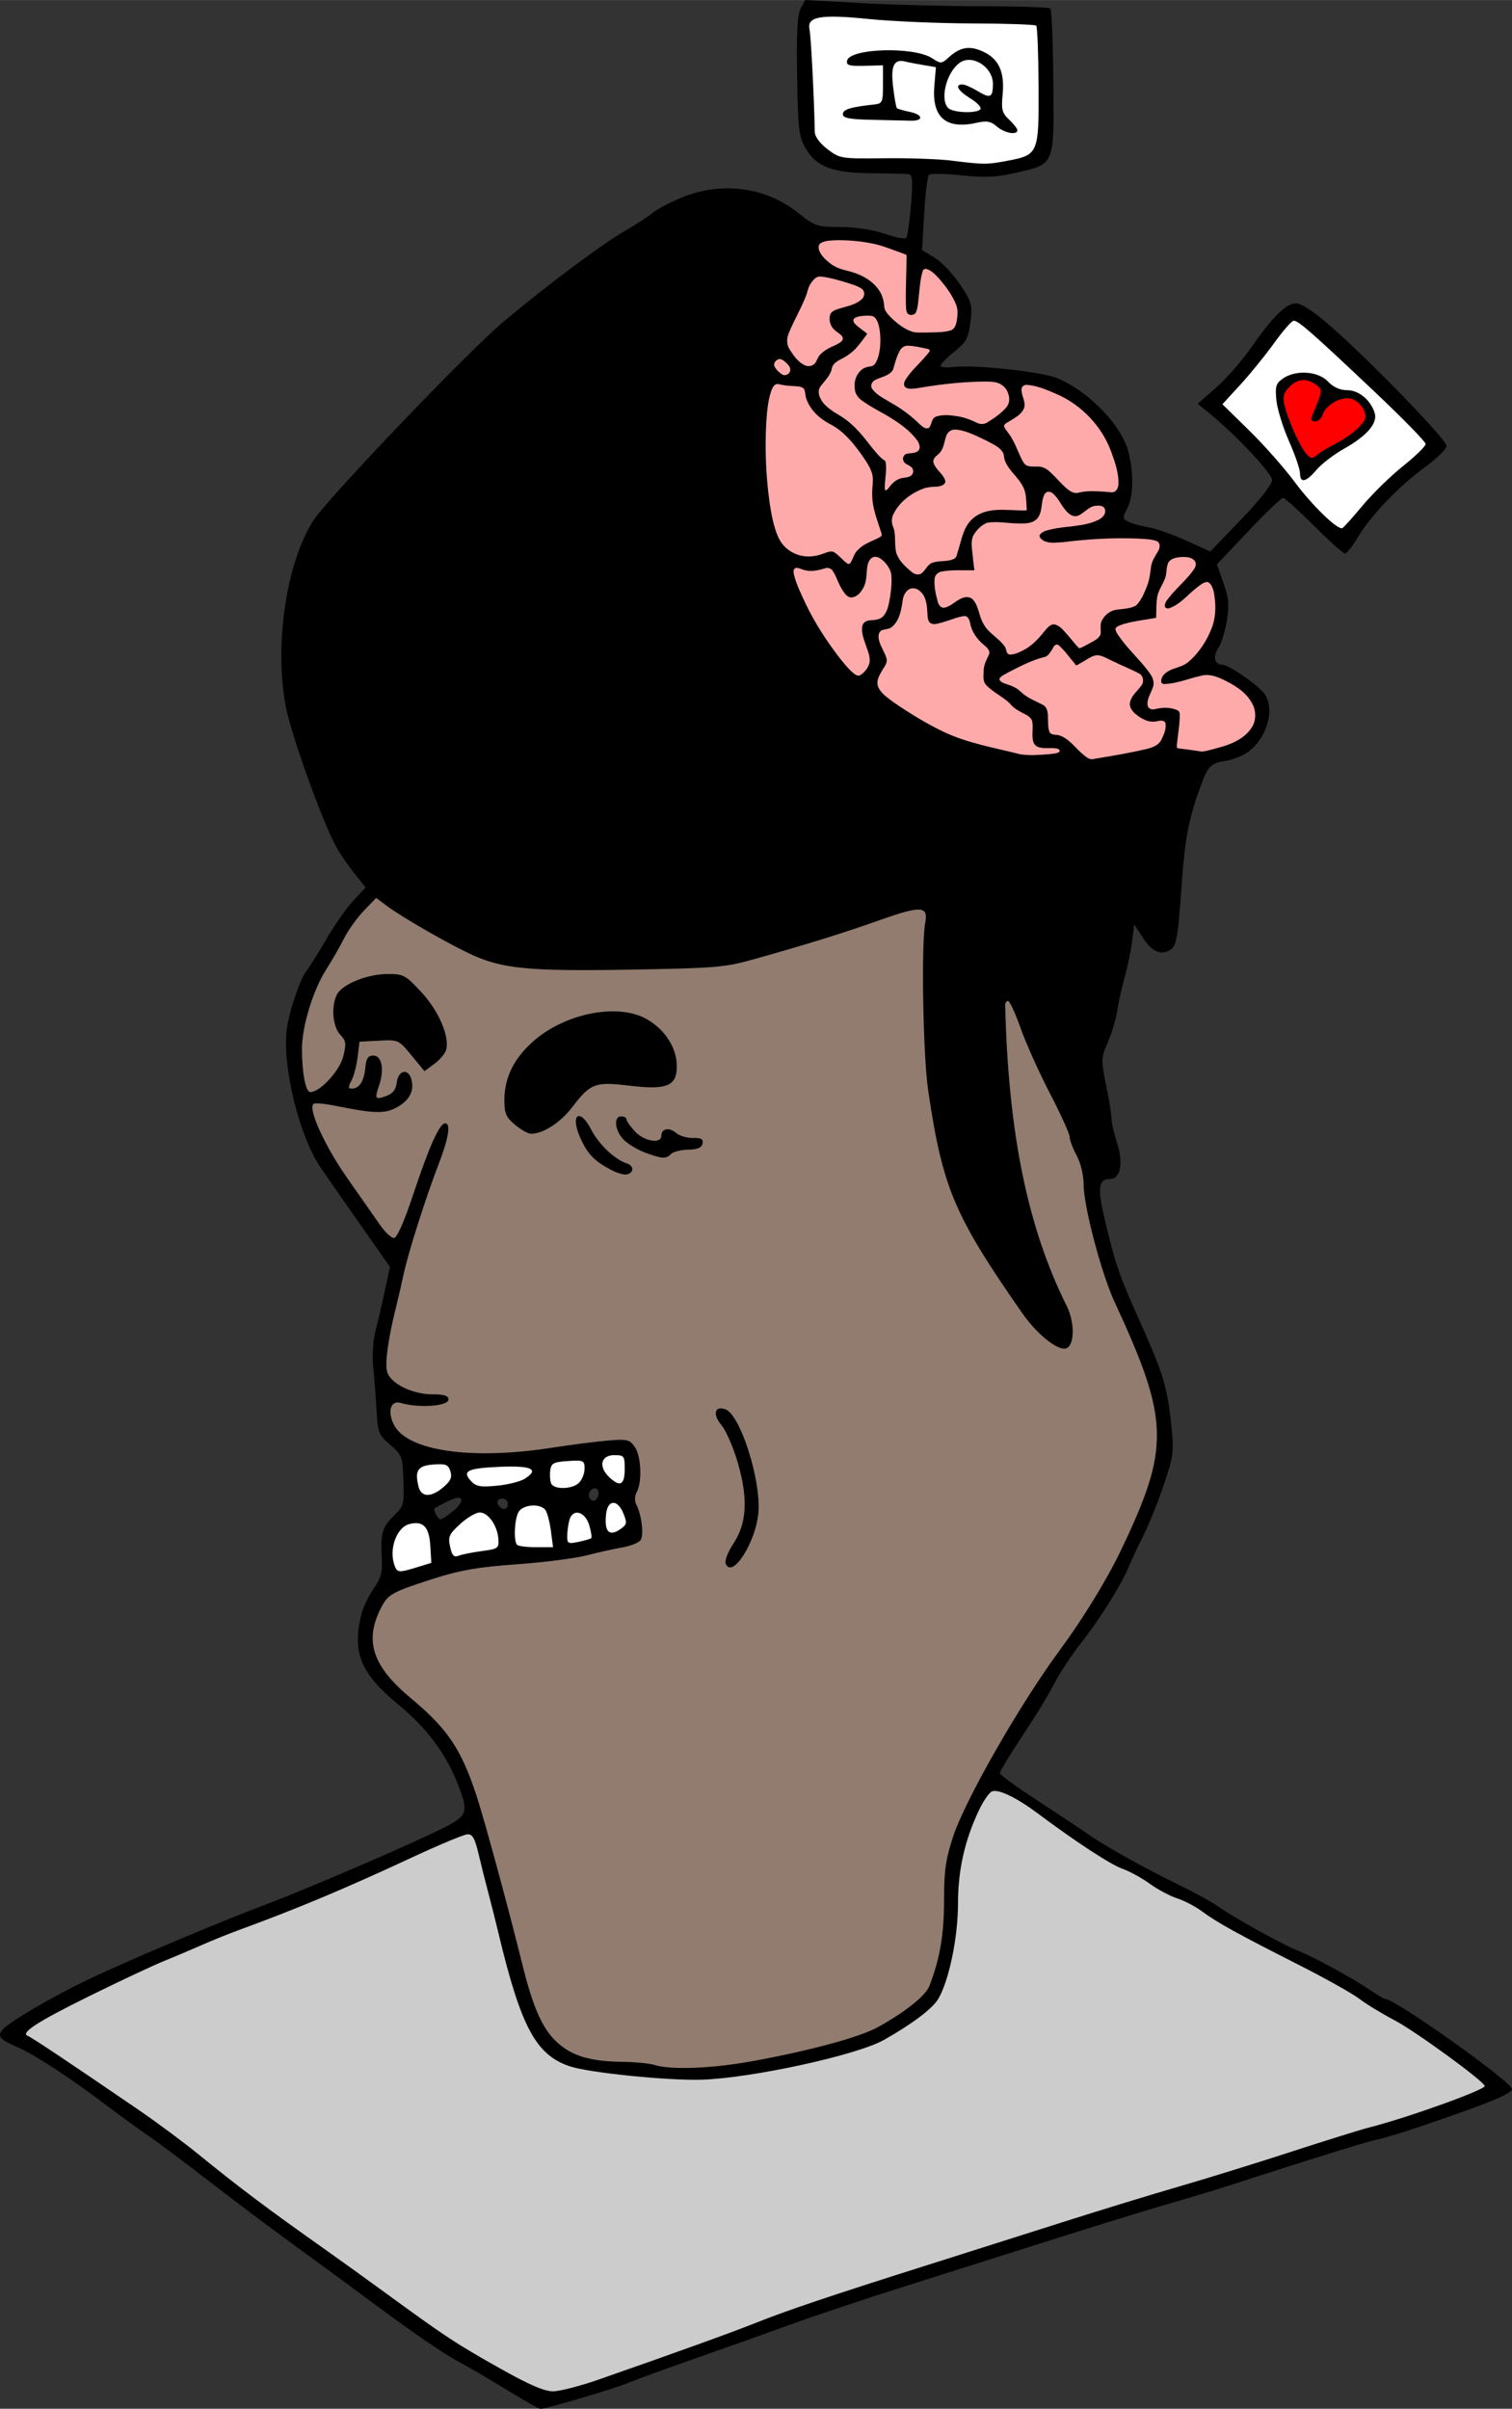
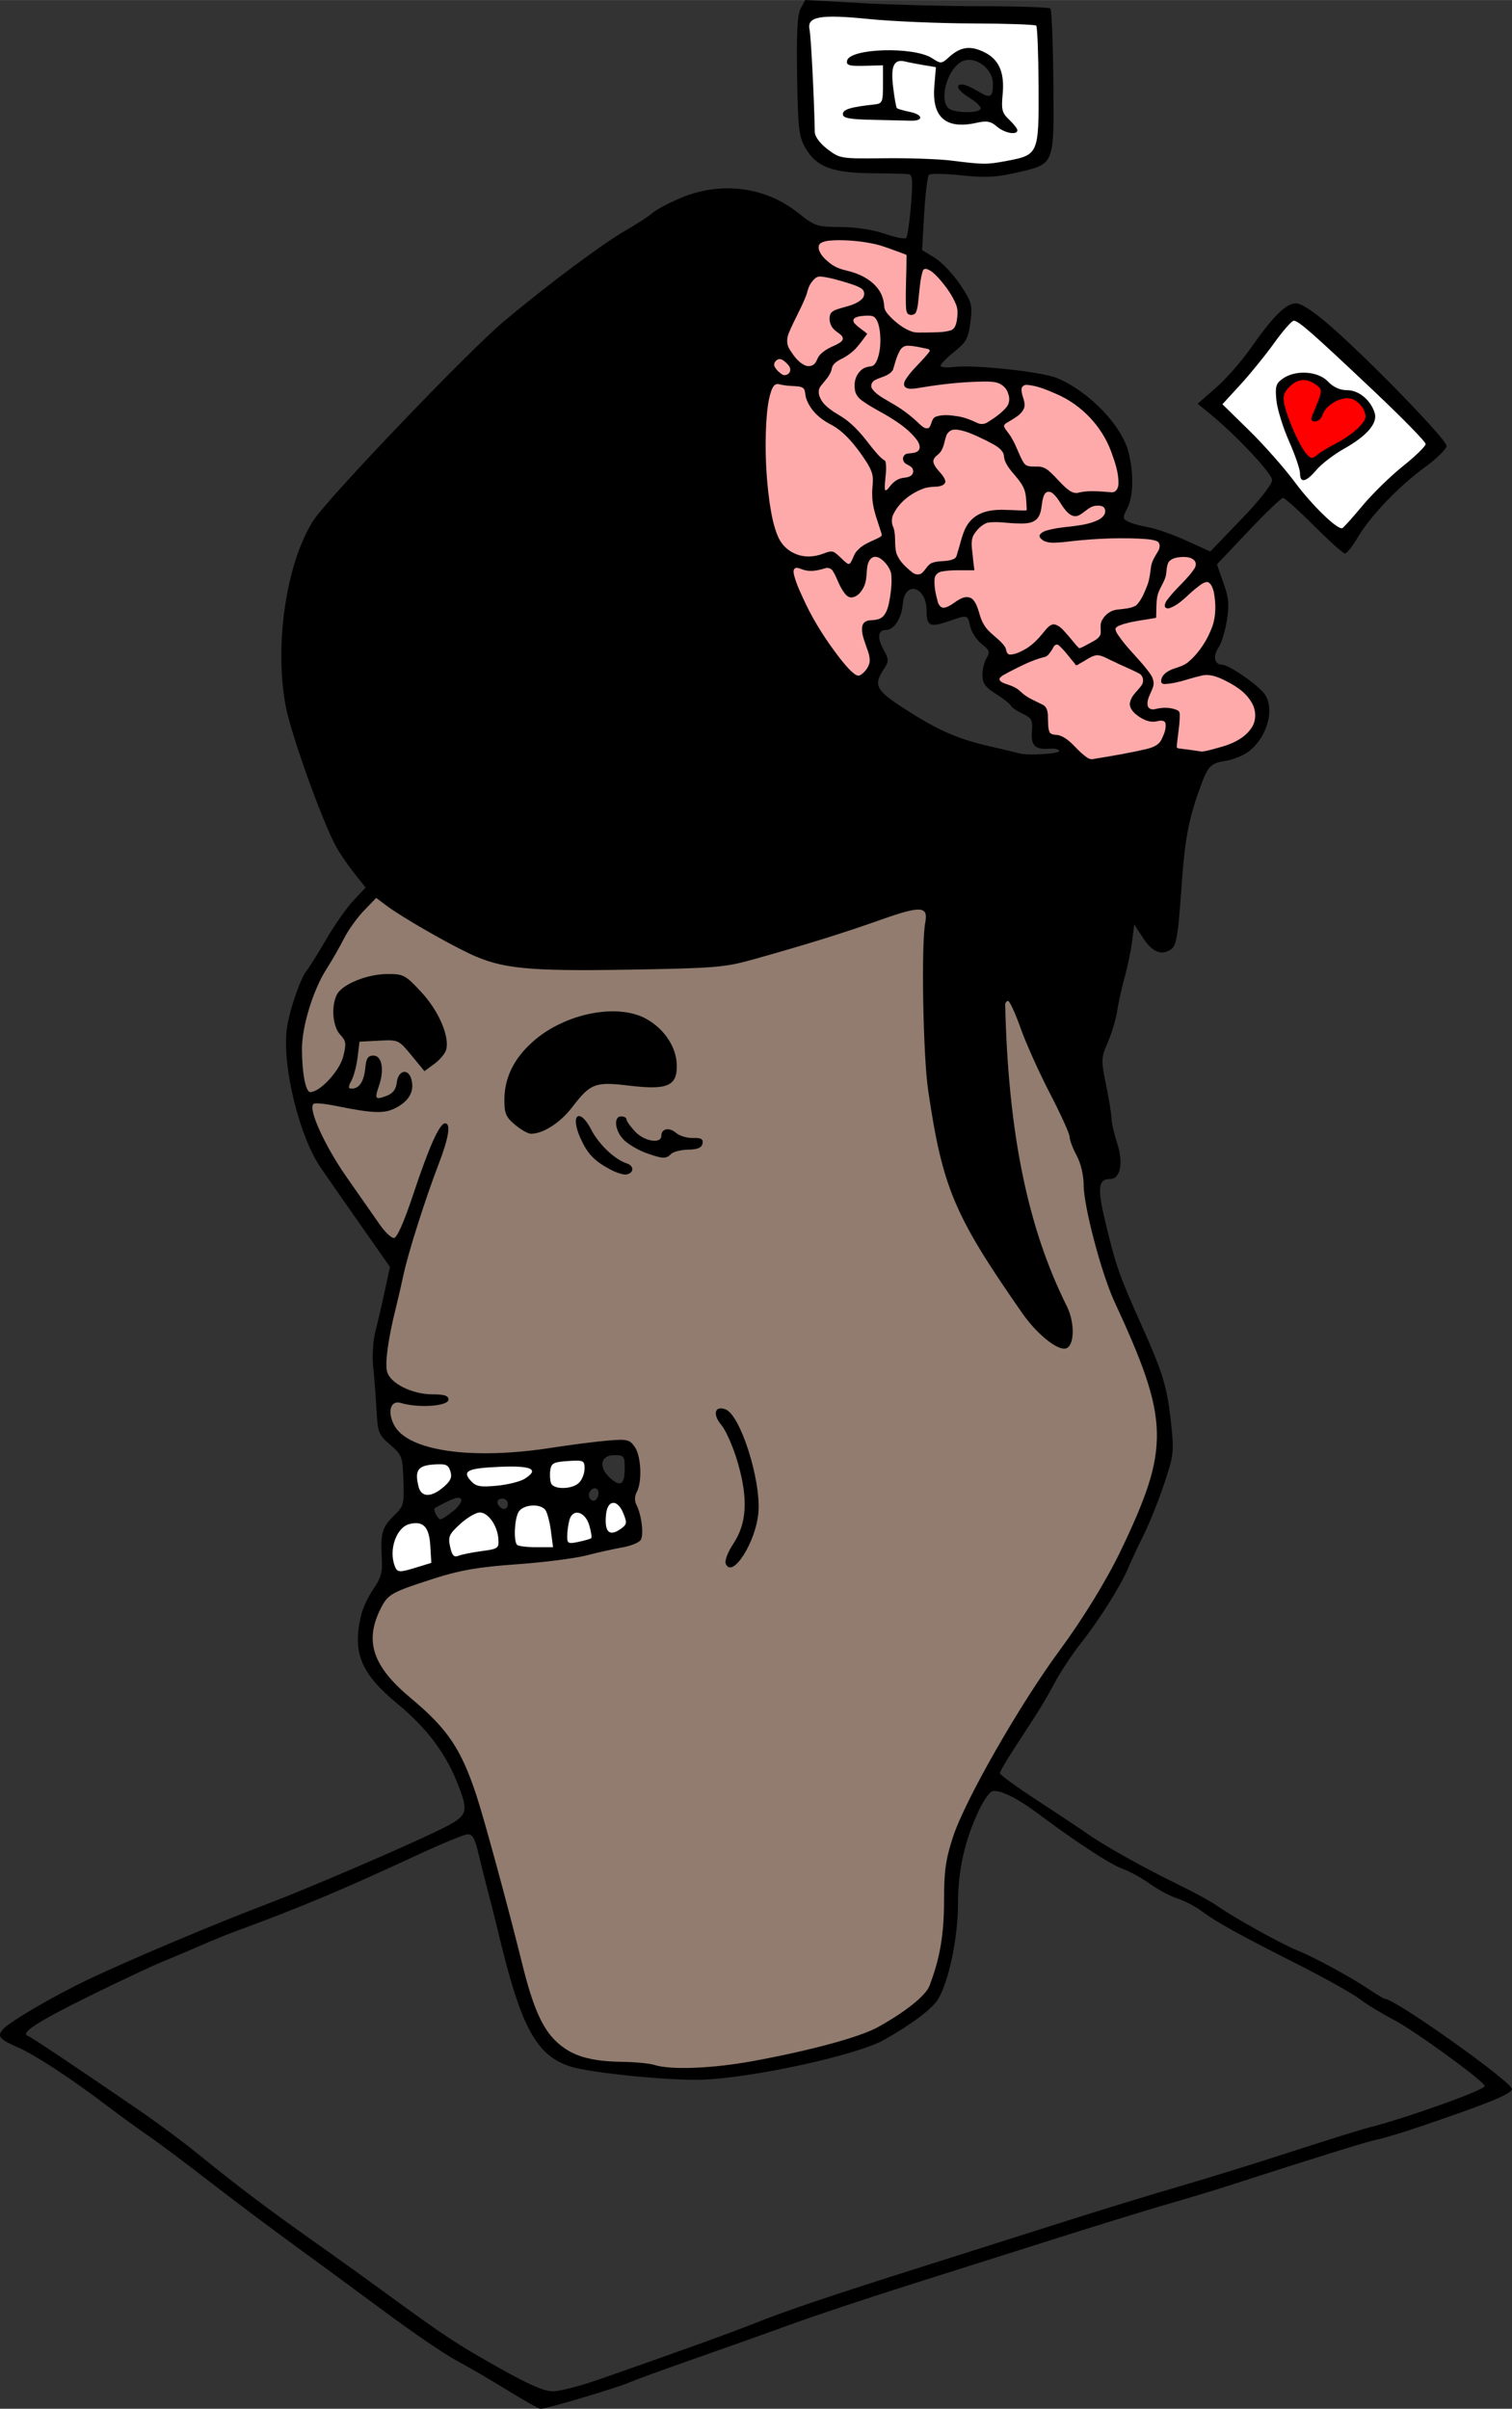
<svg xmlns="http://www.w3.org/2000/svg" width="183.56mm" height="292.42mm" version="1.1" viewBox="0 0 650.4 1036.1">
  <rect x="0" y="0" width="650.4" height="1036.1" fill="#333333" stroke="none" />
  <g fill-rule="evenodd" shape-rendering="auto">
    <path d="m357.15 6.927c-2.667 0.065-5.553 0.126-7.879 1.592-1.29 0.828-1.694 2.492-1.367 3.924 0.739 5.94 0.944 11.93 1.301 17.903 0.476 8.722 0.723 17.453 1.028 26.181 9e-3 2.443 1.849 4.332 3.424 5.988 2.767 2.676 6.096 5.194 10.063 5.539 5.396 0.46 10.823 0.259 16.233 0.319 11.068 0.027 22.178-0.068 33.158 1.441 3.736 0.448 7.485 0.943 11.258 0.762 4.24-0.044 8.385-1.073 12.523-1.888 2.74-0.605 5.774-1.383 7.481-3.815 1.842-2.665 2.038-6.047 2.378-9.168 0.296-5.034 0.168-10.084 0.214-15.125-0.038-9.475 8e-3 -18.968-0.743-28.42-0.064-0.579-0.066-1.494-0.856-1.519-5.518-0.582-11.081-0.556-16.623-0.681-19.676-0.241-39.386-0.442-58.979-2.409-4.194-0.355-8.402-0.641-12.613-0.624zm59.68 13.985c3.133 0.077 6.164 1.429 8.753 3.179 3.618 2.503 5.404 6.955 5.525 11.228 0.273 3.702-0.525 7.39-0.231 11.101 0.104 2.233 1.708 3.954 3.209 5.437 1.127 1.276 2.53 2.438 3.191 4.046 0.191 0.858-0.965 1.061-1.59 1.066-2.772-0.086-5.348-1.541-7.419-3.323-1.394-1.101-3.154-1.753-4.941-1.551-3.479 0.242-6.835 1.479-10.354 1.196-3.124 0.02-6.41-1.161-8.37-3.717-1.913-2.564-2.546-5.849-2.477-8.993-0.12-3.93 0.465-7.829 0.683-11.754-0.414-0.439-1.226-0.29-1.803-0.479-4.281-0.684-8.536-1.51-12.79-2.344-1.566-0.259-3.391 0.438-3.956 2.023-1.009 2.624-0.649 5.522-0.461 8.258 0.377 3.338 0.745 6.702 1.593 9.958 0.394 0.939 1.622 0.964 2.452 1.291 2.379 0.78 5.061 0.874 7.169 2.336 0.423 0.213 0.799 0.917 0.195 1.157-1.719 0.934-3.73 0.448-5.604 0.558-7.003-0.129-14.02-0.186-21.007-0.6-1.802-0.219-3.778-0.172-5.375-1.141-0.864-0.654-0.193-1.873 0.631-2.203 2.478-1.229 5.309-1.457 7.996-1.909 2.143-0.371 4.375-0.371 6.453-1.054 1.532-0.72 1.533-2.673 1.667-4.122 0.221-4.179 0.114-8.367 0.145-12.549-0.483-0.465-1.44-0.015-2.1-0.126-4.005 0.119-8.051 0.237-12.041-0.022-0.765-0.063-1.602-0.674-1.365-1.53 0.372-1.488 2.011-2.098 3.283-2.601 5.846-1.895 12.081-1.928 18.185-1.74 5.146 0.279 10.494 0.849 15.03 3.483 1.302 0.755 2.783 2.004 4.383 1.428 1.963-0.931 3.331-2.732 5.147-3.896 1.81-1.278 3.963-2.122 6.195-2.092z" color="#000000" color-rendering="auto" fill="#fff" image-rendering="auto" solid-color="#000000" style="isolation:auto;mix-blend-mode:normal" />
-     <path d="m416.38 25.568c-2.926-0.033-5.231 2.211-6.774 4.468-2.563 3.796-4.057 8.506-3.46 13.102 0.257 1.702 0.984 3.643 2.762 4.251 2.443 0.932 5.115 1.143 7.71 1.11 1.686-0.172 3.561-0.104 5.019-1.092 0.85-0.68 0.139-1.832-0.458-2.422-2.493-2.625-6.112-3.916-8.382-6.776-0.318-0.401-0.656-1.37 0.132-1.462 1.402-0.496 2.772 0.399 4.049 0.875 2.687 1.135 5.024 3.08 7.877 3.823 1.002 0.297 1.929-0.496 2.114-1.455 0.494-2.174 0.518-4.495-0.012-6.664-1.23-3.803-4.6-6.915-8.55-7.653-0.671-0.086-1.35-0.111-2.026-0.106z" color="#000000" color-rendering="auto" fill="#fff" image-rendering="auto" solid-color="#000000" style="isolation:auto;mix-blend-mode:normal" />
    <path d="m556.47 137.67c-1.131 0.427-1.903 1.492-2.745 2.32-4.389 4.996-8.019 10.588-12.252 15.707-4.784 6.084-10.123 11.7-15.31 17.439-0.284 0.295-0.852 0.768-0.3 1.105 7.673 7.653 15.599 15.072 22.667 23.301 3.799 4.308 7.339 8.832 10.848 13.376 4.226 5.163 8.73 10.156 13.89 14.407 1.172 0.849 2.357 1.937 3.838 2.136 1.081-0.228 1.67-1.341 2.453-2.025 4.726-5.12 8.956-10.692 13.983-15.53 3.874-3.839 7.934-7.488 12.186-10.907 2.58-2.253 5.287-4.433 7.403-7.146 0.44-0.47 0.472-1.17-4e-3 -1.633-2.545-3.244-5.582-6.064-8.441-9.025-11.071-11.068-22.536-21.732-34.011-32.378-3.873-3.473-7.632-7.114-11.886-10.126-0.71-0.44-1.457-0.976-2.319-1.021zm4.383 22.904c3.668 0.028 7.499 1.096 10.184 3.726 1.855 1.84 4.159 3.381 6.821 3.646 2.063 0.229 4.199 0.22 6.051 1.278 3.486 1.766 6.171 5.031 7.211 8.783 0.611 2.654-0.992 5.157-2.704 7.032-3.642 3.968-8.443 6.513-12.967 9.316-3.98 2.537-7.673 5.543-10.793 9.095-1.159 1.085-2.305 2.521-3.968 2.793-0.923-0.03-1.027-1.215-1.152-1.887-0.388-4.127-2.115-7.965-3.594-11.791-2.779-6.629-5.617-13.359-6.632-20.527-0.174-2.273-0.598-4.741 0.492-6.85 1.26-1.925 3.437-3.005 5.546-3.759 1.784-0.589 3.625-0.86 5.506-0.855z" color="#000000" color-rendering="auto" fill="#fff" image-rendering="auto" solid-color="#000000" style="isolation:auto;mix-blend-mode:normal" />
    <path d="m560.51 163.28c-2.202-0.077-4.165 1.23-5.73 2.652-1.502 1.373-2.869 3.196-2.824 5.328-0.043 2.533 0.874 4.949 1.623 7.331 1.709 4.884 3.767 9.666 6.365 14.147 0.967 1.565 2.041 3.161 3.585 4.208 0.926 0.533 2.004-0.052 2.714-0.682 3.319-2.721 7.239-4.532 10.948-6.64 3.557-2.198 7.082-4.683 9.546-8.121 0.809-1.111 1.103-2.584 0.64-3.895-0.769-2.714-2.837-5.006-5.424-6.109-2.232-0.821-4.734-0.338-6.849 0.607-2.454 1.119-4.764 2.872-6.02 5.309-0.466 1.07-0.849 2.263-1.837 2.984-0.746 0.631-2.011 0.929-2.782 0.208-0.29-0.687 0.191-1.408 0.375-2.066 1.147-3.043 2.614-5.983 3.418-9.145 0.26-1.037 0.162-2.272-0.707-3.005-1.516-1.42-3.376-2.554-5.412-3.027-0.537-0.094-1.086-0.076-1.629-0.08z" color="#000000" color-rendering="auto" fill="#f00" image-rendering="auto" solid-color="#000000" style="isolation:auto;mix-blend-mode:normal" />
    <path d="m313.3 87.256c-18.344 0.509-33.731 12.198-48.379 21.939-25.84 18.202-51.134 37.474-72.762 60.652-17.657 18.71-36.122 36.789-52.042 57.037-6.513 9.548-8.082 21.437-10.799 32.431-4.413 19.685-1.451 40.25 3.737 59.475 5.571 15.102 10.733 30.557 18.712 44.594 12.205 19.035 33.1 29.649 52.054 40.709 13.631 8.701 30.354 7.058 45.748 7.372 19.083-0.316 38.283 0.729 57.284-1.343 27.056-4.207 52.93-13.447 78.692-22.367 5.981-1.345 12.78-4.019 18.67-1.228 1.66 3.443-0.062 7.796 0.195 11.512-2.996 32.584-2.005 65.846 5.802 97.728 4.566 19.374 14.205 37.121 26.226 52.852 5.406 6.839 9.655 14.836 16.143 20.709 2.281 1.562 2.35-2.116 1.493-3.336-4.902-15.207-13.18-29.203-16.275-45.01-5.736-22.768-8.751-46.126-9.172-69.602-0.215-15.882-1.702-31.875-0.285-47.71 0.266-2.346 2.156-6.528 4.986-5.922 1.954 4.522 1.599 9.87 3.211 14.581 4.938 23.166 13.598 45.487 25.825 65.784 4.119 6.544 3.955 15.523 9.787 20.962 1.617 1.361 3.895 0.128 3.087-2.048-1.665-7.676-2.829-15.43-4.171-23.182-6.775-26.08-8.808-53.259-7.102-80.124 0.197-1.368 0.489-4.468 2.162-4.527 1.786 5.281 0.84 11.352 1.504 16.913 0.794 11.52 0.042 23.373 3.023 34.611 0.981 4.77 2.64-1.288 3.386-3.071 4.572-18.448 10.596-38.081 5.003-57.009-0.85-4.237-4.136-7.434-5.621-11.265 1.081-2.502 4.1-5.861 7.041-4.773 5.357 4.667 7.305 12.124 10.305 18.362 2.99 6.475 4.058 13.971 7.987 19.943 2.083-0.044 1.174-4.032 1.882-5.409 2.495-19.279 2.49-39.077 9.155-57.566 0.772-3.602 3.898-9.464-0.764-11.741-12.88-2.237-25.697 2.637-38.584 2.915-28.087 1.615-57.419-3.417-81.001-19.492-16.094-10.553-33.527-21.346-42.562-39.058-8.796-16.434-16.865-33.615-21.068-51.837-2.275-17.29-2.728-35.062-0.332-52.336 4.14-18.678 13.23-35.7 19.583-53.623 1.512-5.241 1.54-11.646-3.163-15.326-7.424-7.108-17.123-13.109-27.806-12.188l-0.714 0.01-0.08 0.001z" color="#000000" color-rendering="auto" image-rendering="auto" solid-color="#000000" stroke="#000" stroke-linecap="round" stroke-linejoin="round" stroke-width=".714px" style="isolation:auto;mix-blend-mode:normal" />
    <path d="m188.7 629.56c-2.514 0.168-5.196 0.144-7.486 1.333-1.485 0.826-2.257 2.591-2.05 4.253 0.067 2.103 0.341 4.301 1.35 6.178 0.932 1.65 3.049 2.327 4.817 1.754 2.807-0.753 5.129-2.684 7.169-4.675 1.31-1.286 2.148-3.189 1.627-5.026-0.343-1.509-1.113-3.323-2.84-3.589-0.847-0.191-1.721-0.236-2.587-0.227z" color="#000000" color-rendering="auto" fill="#fff" image-rendering="auto" solid-color="#000000" style="isolation:auto;mix-blend-mode:normal" />
    <path d="m219.5 630.57c-4.918 0.116-9.864 0.227-14.731 0.998-1.389 0.322-3.13 0.513-3.966 1.823-0.576 1.316 0.578 2.582 1.345 3.536 1.388 1.716 3.539 2.763 5.758 2.683 5.425-6.2e-4 10.898-0.704 16.053-2.435 1.867-0.719 3.711-1.807 4.896-3.453 0.583-0.772 0.132-1.878-0.75-2.169-2.471-0.987-5.212-0.893-7.829-0.981-0.259-3e-3 -0.517-5.1e-4 -0.776-9e-4z" color="#000000" color-rendering="auto" fill="#fff" image-rendering="auto" solid-color="#000000" style="isolation:auto;mix-blend-mode:normal" />
    <path d="m247.61 628.07c-2.863 0.088-5.781 0.098-8.569 0.823-1.385 0.333-2.35 1.586-2.513 2.971-0.276 2.02-0.345 4.148 0.241 6.119 0.871 1.861 3.177 2.287 5.035 2.271 2.903 0.027 6.235-0.575 8.087-3.035 1.554-2.261 2.26-5.23 1.539-7.909-0.639-1.471-2.525-1.229-3.821-1.24z" color="#000000" color-rendering="auto" fill="#fff" image-rendering="auto" solid-color="#000000" style="isolation:auto;mix-blend-mode:normal" />
-     <path d="m264.29 625.65c-1.969 2e-3 -4.332 0.653-5.115 2.672-1.254 4.064 2.502 7.523 5.592 9.476 1.009 0.59 2.663 0.753 3.275-0.476 1.023-1.809 0.892-3.993 0.969-6.003-0.091-1.54 0.054-3.23-0.712-4.626-0.83-1.111-2.421-0.928-3.651-1.043-0.12-1e-3 -0.239-6.8e-4 -0.359 9.9e-4z" color="#000000" color-rendering="auto" fill="#fff" image-rendering="auto" solid-color="#000000" style="isolation:auto;mix-blend-mode:normal" />
    <path d="m263.67 646.19c-1.282 0.091-2.203 1.285-2.632 2.402-0.776 2.628-0.925 5.455-0.501 8.158 0.192 1.308 1.091 2.838 2.6 2.71 2.116-0.043 3.921-1.419 5.434-2.767 1.029-0.889 1.088-2.377 0.64-3.576-0.832-2.349-1.691-5.001-3.863-6.457-0.501-0.307-1.086-0.504-1.679-0.472z" color="#000000" color-rendering="auto" fill="#fff" image-rendering="auto" solid-color="#000000" style="isolation:auto;mix-blend-mode:normal" />
    <path d="m248.08 650.4c-1.878 0.075-3.086 1.85-3.438 3.536-0.725 2.866-0.987 5.87-0.725 8.814 0.183 1.188 1.677 1.405 2.644 1.15 2.534-0.477 5.11-0.932 7.52-1.872 0.932-0.4 0.516-1.592 0.469-2.356-0.501-2.973-1.274-6.25-3.69-8.277-0.783-0.615-1.77-1.039-2.78-0.994z" color="#000000" color-rendering="auto" fill="#fff" image-rendering="auto" solid-color="#000000" style="isolation:auto;mix-blend-mode:normal" />
    <path d="m229.32 647.34c-2.536 0.054-5.505 0.883-6.708 3.334-1.27 3.116-1.398 6.565-1.336 9.889 0.125 1.422 0.038 3.122 1.125 4.206 1.224 0.678 2.713 0.645 4.07 0.841 3.831 0.206 7.671 0.126 11.506 0.165 0.424-0.329-0.051-1.065 0.01-1.554-0.726-4.811-0.944-9.818-2.889-14.343-1.035-2.062-3.686-2.563-5.777-2.538z" color="#000000" color-rendering="auto" fill="#fff" image-rendering="auto" solid-color="#000000" style="isolation:auto;mix-blend-mode:normal" />
    <path d="m206.31 650.36c-1.986 0.14-3.662 1.406-5.299 2.42-2.621 1.776-4.92 4.007-6.965 6.413-1.334 1.748-1.182 4.083-0.682 6.101 0.377 1.4 0.553 3.062 1.708 4.07 1.277 0.811 2.66-0.231 3.955-0.417 4.331-1.089 8.802-1.401 13.158-2.347 1.138-0.271 2.468-1.028 2.438-2.363 0.277-4.657-1.397-9.619-5.04-12.659-0.93-0.726-2.073-1.25-3.273-1.219z" color="#000000" color-rendering="auto" fill="#fff" image-rendering="auto" solid-color="#000000" style="isolation:auto;mix-blend-mode:normal" />
-     <path d="m178.83 654.92c-2.208 0.024-4.518 0.671-6.041 2.355-2.855 2.717-4.006 6.778-4.156 10.617-0.033 2.566 0.354 5.292 1.814 7.46 1.12 1.173 2.912 0.643 4.295 0.382 3.661-0.973 7.293-2.077 10.882-3.282 0.288-0.689 4e-3 -1.543 0.052-2.288-0.278-3.563-0.193-7.211-1.192-10.673-0.547-2.026-1.952-4.072-4.156-4.441-0.493-0.101-0.997-0.137-1.499-0.13z" color="#000000" color-rendering="auto" fill="#fff" image-rendering="auto" solid-color="#000000" style="isolation:auto;mix-blend-mode:normal" />
+     <path d="m178.83 654.92c-2.208 0.024-4.518 0.671-6.041 2.355-2.855 2.717-4.006 6.778-4.156 10.617-0.033 2.566 0.354 5.292 1.814 7.46 1.12 1.173 2.912 0.643 4.295 0.382 3.661-0.973 7.293-2.077 10.882-3.282 0.288-0.689 4e-3 -1.543 0.052-2.288-0.278-3.563-0.193-7.211-1.192-10.673-0.547-2.026-1.952-4.072-4.156-4.441-0.493-0.101-0.997-0.137-1.499-0.13" color="#000000" color-rendering="auto" fill="#fff" image-rendering="auto" solid-color="#000000" style="isolation:auto;mix-blend-mode:normal" />
    <path d="m262.29 440.08c-7.805 0.111-15.435 2.807-22.003 6.936-6.295 4.019-11.665 9.567-15.271 16.122-1.939 3.624-3.186 8.057-1.678 12.062 0.819 2.233 2.536 4.089 4.542 5.32 1.695 0.945 3.827 0.314 5.333-0.72 3.568-2.325 6.403-5.566 9.413-8.536 3.765-3.87 7.468-7.8 11.179-11.721 5.224 0.099 10.481-0.074 15.679 0.309 2.799 0.27 5.578 0.759 8.241 1.684 2.138 0.538 4.683 0.985 6.629-0.342 1.554-1.106 1.63-3.257 1.081-4.917-1.284-5.038-4.591-9.457-8.961-12.247-3.637-2.513-8.014-3.86-12.427-3.93-0.585-0.022-1.171-0.025-1.756-0.02z" color="#000000" color-rendering="auto" image-rendering="auto" solid-color="#000000" style="isolation:auto;mix-blend-mode:normal" />
    <path d="m165.45 424.73c-4.424 0.157-8.839 1.743-12.246 4.591-1.829 1.572-3.506 3.743-3.393 6.282 0.042 1.873 1.14 3.919 3.077 4.371 2.234 0.686 4.601 0.363 6.899 0.416 3.614 7e-3 7.26-0.178 10.846 0.136 2.047 0.238 4.058 0.882 5.8 2.004 1.922 1.085 3.71 2.514 5.839 3.203 0.631 0.229 1.529 0.093 1.738-0.642 0.438-1.477-0.419-2.919-1.025-4.216-2.238-4.179-4.932-8.115-7.95-11.769-1.229-1.419-2.508-2.97-4.369-3.55-1.664-0.608-3.448-0.868-5.216-0.826z" color="#000000" color-rendering="auto" image-rendering="auto" solid-color="#000000" style="isolation:auto;mix-blend-mode:normal" />
-     <path d="m427.55 770.19c-3.38 0.218-4.334 4.423-5.996 6.756-6 11.798-9.379 24.872-9.655 38.119-0.93 14.668-1.678 30.013-8.296 43.4-4.06 6.954-11.588 10.852-18.077 15.234-12.985 8.382-28.521 11.028-43.32 14.498-16.368 3.3-32.961 6.618-49.751 5.538-15.746-0.689-31.642-1.679-47.008-5.375-10.329-3.035-16.653-12.876-20.366-22.411-6.744-17.356-10.192-35.746-15.025-53.683-2.011-7.26-3.416-14.743-5.929-21.838-1.512-3.134-5.419-1.392-7.703-0.329-24.957 10.523-49.24 22.608-74.558 32.288-29.167 11.096-58.185 22.741-85.966 37.021-8.053 4.316-16.751 7.798-23.875 13.615-1.202 0.775-1.679 3.126 0.117 3.413 19.551 12.435 38.724 25.538 57.598 38.996 18.35 13.579 35.75 28.405 54.454 41.515 23.5 16.719 46.631 33.968 70.44 50.243 12.538 7.731 25.255 15.373 38.846 21.116 6.829 2.016 13.749-1.454 20.28-3.135 29.174-9.524 57.798-20.629 86.652-31.037 48.695-16.623 97.868-31.836 146.98-47.159 31.592-9.382 62.999-19.368 94.458-29.168 18.668-5.623 37.565-10.928 55.387-18.938 1.414-0.348 2.384-1.842 0.929-2.866-9.603-8.732-20.493-15.966-31.247-23.198-8.975-5.569-18.138-10.827-27.005-16.572-19.322-11.526-40.161-20.324-59.238-32.264-6.149-4.688-13.39-7.409-20.269-10.765-6.754-4.158-13.519-8.321-20.802-11.499-15.628-8.388-28.974-20.325-44.214-29.31-2.413-1.275-5.056-2.392-7.845-2.203z" color="#000000" color-rendering="auto" fill="#ccc" image-rendering="auto" solid-color="#000000" style="isolation:auto;mix-blend-mode:normal" />
    <path d="m161.48 385.3c-13.173 13.654-22.422 30.738-29.349 48.261-3.112 11.109-3.423 23.285-0.859 34.504 1.894 4.894 7.485 0.412 9.466-2.036 4.805-4.705 9.767-11.918 7.87-18.883-4.283-6.165-6.827-16.825 0.456-21.843 6.763-4.754 16.013-6.717 24.011-4.642 8.743 7.205 17.43 17.153 18.378 28.92-1.234 3.812-4.841 7.538-8.176 9.176-5.047-3.168-8.09-9.604-13.175-12.017-5.114 0.843-13.143-2.003-16.456 3.338-0.23 6.101-2.874 11.831-3.516 17.816 1.557 3.127 5.909-1.097 6.523-3.318 1.568-2.822 0.033-9.677 4.629-9.229 4.322 3.395 1.009 10.053 0.347 14.442-1.004 4.261 4.495 2.959 6.278 1.075 3.758-1.433 2.792-7.938 6.842-8.322 4.252 4.335-0.027 11.687-5.124 13.29-11.205 4.521-23.105-2.797-34.495-1.401-2.927 3.669 0.84 8.935 2.143 12.668 8.238 16.026 18.145 31.437 30.05 44.964 3.67 3.217 5.472-3.56 6.538-5.935 5.691-14.24 9.918-29.137 17.358-42.622 0.824 11.72-6.17 22.255-8.948 33.384-7.04 23.12-14.865 46.441-16.858 70.646 1.902 9.626 13.534 12.971 22.172 13.146 1.781-0.63 5.56 0.702 2.632 2.125-6.806 3.222-14.323-1.062-21.188 0.667-4.155 4.487 0.068 11.995 4.542 14.738 16.982 10.151 37.927 7.694 56.748 5.948 13.048-0.977 26.111-4.177 39.173-3.718 6.238 4.249 5.353 13.552 4.155 20.041-3.442 7.121 5.001 15.303 0.519 22.103-15.643 5.837-32.704 7.047-49.167 9.296-19.493 1.39-39.438 4.721-56.873 13.904-9.985 8.175-11.107 24.572-2.51 34.209 10.833 13.038 26.743 22.198 33.001 38.717 14.402 35.026 19.612 73.09 32.773 108.55 4.327 11.946 16.405 19.423 28.856 19.76 16.94 1.222 33.885 4.747 50.872 1.849 23.783-3.344 48.068-7.519 69.879-17.989 8.855-5.703 19.803-11.572 21.785-22.987 5.154-17.746 2.696-36.667 7.016-54.477 10.677-28.976 27.894-55.021 45.039-80.517 17.589-25.566 34.57-52.572 42.251-82.952 1.171-13.879 1.158-28.336-4.771-41.262-10.485-26.874-24.006-53.543-25.854-82.783-6.649-25.184-20.732-47.557-30.044-71.762-0.429-1.2-2.825-6.617-3.905-3.176-0.923 25.453 2.222 51.045 7.197 75.997 3.791 19.828 11.1 38.682 18.779 57.247 0.832 4.387 3.852 10.776 0.188 14.539-6.198 0.213-10.634-6.031-14.509-10.111-18.327-24.259-36.025-50.638-41.024-81.256-7.416-31.531-3.103-64.193-5.595-96.187-4.344-2.037-9.59 1.627-14.028 2.281-24.43 7.461-48.54 16.841-73.763 21.122-28.924 2.606-58.092 1.901-87.068 0.602-18.866-2.374-35.208-13.469-51.073-23.159-3.43-2.127-6.671-4.867-10.138-6.742zm102.06 50.77c13.806-1.223 28.203 10.832 26.408 25.208-1.468 7.442-11.008 5.291-16.415 5.22-8.405-0.134-19.437-2.764-25.011 5.602-5.303 6.188-11.604 14.331-20.481 14.466-8.925-2.418-12.683-13.279-9.198-21.424 5.76-18.411 26.512-28.749 44.697-29.071zm3.457 44.942c4.508 4.163 9.089 11.149 16.054 10.346 2.101-1.705 3.155-6.939 6.724-3.753 3.102 2.967 8.779 1.476 11.54 4.197-4.704 2.518-10.839 2.285-15.584 5.147-7.293-0.544-15.345-4.456-19.189-10.924-0.606-1.274-1.248-4.522 0.456-5.013zm-17.8-0.037c6.103 7.834 11.925 16.582 21.014 21.278 2.096 2.484-3.745 1.865-4.838 1.158-8.265-3.589-15.813-11.707-16.543-20.933 0.19-0.364-0.016-1.204 0.367-1.503zm61.166 125.97c6.179 2.554 7.842 10.477 10.309 16.101 5.487 15.028 7.598 33.425-2.802 46.944-0.633 1.676-4.987 4.92-4.522 1.229 2.991-8.498 8.827-16.525 7.333-26.063-0.027-13.137-6.021-25.043-11.348-36.654-0.347-0.887 0.043-1.618 1.03-1.559z" color="#000000" color-rendering="auto" fill="#917c6f" image-rendering="auto" solid-color="#000000" style="isolation:auto;mix-blend-mode:normal" />
    <path d="m397.52 391.89c-0.216 0.153-0.064 0.449-0.081 0.665 0.112 1.599 0.209 3.199 0.294 4.799 0.04 0.236 0.404 0.198 0.412-0.037 0.235-1.243 0.453-2.52 0.296-3.787-0.089-0.59-0.278-1.224-0.745-1.622-0.052-0.051-0.114-0.02-0.176-0.018z" color="#000000" color-rendering="auto" fill="#917c6f" image-rendering="auto" solid-color="#000000" style="isolation:auto;mix-blend-mode:normal" />
    <path d="m432.46 431.26c-0.072 0.016-0.128 0.073-0.152 0.142-0.061 0.15-0.104 0.308-0.115 0.47-7e-3 0.195 4e-3 0.39 7e-3 0.585 0.011 0.437 0.02 0.874 0.035 1.311 8e-3 0.096 0.093 0.178 0.19 0.18 0.102 7e-3 0.198-0.076 0.207-0.177 0.01-0.22 0.013-0.44 0.02-0.66 0.015-0.552 0.032-1.105 0.051-1.657 2e-3 -0.105-0.092-0.199-0.196-0.197-0.015-2e-3 -0.03 3e-3 -0.046 4e-3z" color="#000000" color-rendering="auto" fill="#917c6f" image-rendering="auto" solid-color="#000000" style="isolation:auto;mix-blend-mode:normal" />
    <path d="m155.64 447.81c-0.344 0.014-0.688 0.031-1.031 0.056-0.104 0.015-0.177 0.114-0.178 0.216-0.035 0.282-0.076 0.563-0.101 0.845-1e-3 0.123 0.126 0.224 0.246 0.194 0.114-0.03 0.184-0.135 0.271-0.207 0.296-0.277 0.62-0.523 0.962-0.74 0.093-0.07 0.105-0.218 0.022-0.3-0.049-0.052-0.121-0.069-0.191-0.065z" color="#000000" color-rendering="auto" fill="#917c6f" image-rendering="auto" solid-color="#000000" style="isolation:auto;mix-blend-mode:normal" />
  </g>
  <g transform="translate(-45.275 -16.562)">
    <path d="m263.38 1044.6c-7.2-4.446-17.042-10.18-21.871-12.742-4.829-2.562-18.528-11.891-30.443-20.73-11.915-8.839-29.77-21.959-39.678-29.157-9.908-7.197-26.121-19.379-36.029-27.07-9.908-7.691-21.73-16.537-26.271-19.657-4.541-3.12-12.31-8.758-17.264-12.53-15.44-11.756-31.232-22.141-38.594-25.378-8.254-3.63-9.247-4.776-6.769-7.814 2.492-3.055 21.737-14.334 36.356-21.307 18.028-8.599 54.669-24.06 78.062-32.939 16.59-6.296 57.052-23.676 72.41-31.102 13.156-6.362 13.714-7.492 9.386-19.014-5.205-13.857-13.384-24.93-26.308-35.617-15.869-13.122-19.55-21.98-15.806-38.037 0.731-3.136 3.14-8.303 5.352-11.482 3.101-4.455 3.934-7.257 3.634-12.232-0.69-11.461 0.018-14.218 4.866-18.937 4.55-4.429 4.731-5.063 4.393-15.433-0.337-10.347-0.582-11.013-5.672-15.393-4.987-4.291-5.356-5.231-5.906-15.008-0.323-5.737-0.966-14.129-1.43-18.65-0.464-4.521-0.054-11.246 0.91-14.945 0.965-3.699 2.78-11.492 4.034-17.318l2.28-10.592-12.465-17.804c-6.856-9.792-14.639-20.97-17.295-24.839-9.209-13.413-16.587-43.386-14.64-59.472 0.922-7.615 5.81-22.037 8.611-25.407 1.025-1.233 4.806-7.286 8.402-13.451 3.596-6.165 8.879-13.686 11.739-16.713l5.2-5.504-5.031-6.324c-2.767-3.478-6.289-8.661-7.827-11.518-6.058-11.254-19.237-48.055-21.513-60.075-5.013-26.475 0.201-61.673 11.834-79.889 6.183-9.681 67.036-73.276 82.297-86.005 19.048-15.887 42.026-33.047 51.657-38.578 4.959-2.848 10.368-6.365 12.02-7.817s7.204-4.384 12.34-6.518c17.162-7.131 36.075-4.706 50.117 6.424 7.406 5.871 8.203 6.138 18.428 6.185 6.5 0.03 13.922 1.164 18.944 2.896 4.541 1.566 8.702 2.385 9.247 1.819 0.545-0.565 1.469-6.913 2.054-14.105 0.856-10.527 0.663-13.129-0.99-13.345-1.13-0.147-8.472-0.334-16.315-0.414-16.843-0.173-23.572-2.818-28.236-11.1-2.671-4.743-3.093-8.521-3.446-30.813-0.296-18.677 0.115-26.357 1.552-28.994l1.954-3.587 24.221 1.33c13.322 0.732 36.825 1.337 52.229 1.345 15.405 0.007 28.455 0.454 29.002 0.99 0.546 0.536 1.116 14.756 1.265 31.6 0.32 36.152 0.725 35.161-15.904 38.989-8.684 1.999-13.389 2.23-23.606 1.161-7.018-0.734-13.299-0.855-13.957-0.268-0.658 0.587-1.598 8.118-2.088 16.735l-0.891 15.668 5.468 3.364c3.007 1.85 7.907 7.023 10.889 11.495 5.068 7.601 5.356 8.653 4.417 16.135-0.876 6.982-1.76 8.608-6.924 12.74-3.256 2.605-5.92 5.313-5.92 6.018 0 0.705 2.533 0.95 5.63 0.543 8.468-1.111 37.864 2.028 44.382 4.74 14.121 5.874 28.275 20.73 31.016 32.555 2.142 9.24 1.855 18.565-0.722 23.527-2.068 3.981-2.036 4.468 0.375 5.707 1.45 0.745 5.338 1.825 8.641 2.399 3.303 0.574 10.661 3.16 16.352 5.747l10.347 4.703 13.297-13.817c7.856-8.163 13.297-15.066 13.297-16.868 0-2.908-15.237-19.165-26.898-28.7l-5.131-4.195 7.777-6.773c4.277-3.725 10.923-11.253 14.768-16.728 9.984-14.217 15.456-19.67 19.741-19.67 2.379 0 7.672 3.503 15.093 9.989 17.059 14.91 49.709 48.628 49.709 51.334 0 1.301-4.335 5.534-9.633 9.407-11.182 8.174-23.276 20.891-28.812 30.295-2.131 3.62-4.5 6.582-5.265 6.582-0.765 0-6.766-5.38-13.336-11.956-6.57-6.576-12.567-11.956-13.326-11.956-0.76 0-7.464 6.43-14.899 14.289l-13.517 14.289 2.807 7.952c2.296 6.504 2.557 9.483 1.432 16.361-0.756 4.625-2.372 9.827-3.59 11.559-2.51 3.567-1.704 7.289 1.577 7.289 2.627 0 13.587 7.337 17.616 11.794 5.389 5.96 2.304 18.9-6.068 25.456-2.205 1.727-6.597 3.551-9.759 4.055-6.744 1.074-7.76 2.087-11.041 11.016-5.273 14.35-6.783 22.476-8.329 44.824-1.296 18.739-2.087 23.533-4.142 25.09-4.086 3.096-8.283 1.48-12.313-4.74l-3.76-5.804-0.921 7.334c-0.506 4.034-1.953 11.017-3.216 15.519-1.262 4.502-2.704 10.984-3.204 14.405-0.5 3.421-2.296 9.44-3.99 13.376-2.958 6.871-2.989 7.611-0.754 18.589 1.28 6.288 2.327 12.802 2.327 14.475s1.118 6.489 2.485 10.703c2.67 8.23 1.296 15.101-3.02 15.101-5.344 0-5.708 3.83-1.865 19.669 4.376 18.036 5.807 22.088 15.227 43.102 9.316 20.782 11.103 26.693 12.769 42.232 1.329 12.403 1.174 13.772-2.968 26.154-2.404 7.186-6.38 17.101-8.835 22.033-2.455 4.932-5.47 11.381-6.7 14.332-3.087 7.407-12.568 22.44-20.349 32.263-3.575 4.513-8.553 12.017-11.061 16.674-4.631 8.597-6.411 11.491-17.5 28.441-3.422 5.231-6.222 10.057-6.222 10.724s7.262 5.947 16.138 11.733c8.876 5.786 18.81 12.393 22.076 14.683 7.285 5.107 24.831 14.861 39.724 22.082 6.124 2.969 13.202 6.878 15.728 8.685 6.387 4.57 27.709 16.431 33.987 18.906 6.927 2.731 23.199 11.54 30.994 16.779 3.451 2.32 6.626 4.218 7.056 4.218 4.379 0 55.068 36.065 54.581 38.834-0.374 2.127-10.353 6.177-40.14 16.292-7.018 2.383-15.125 4.815-18.014 5.404-4.477 0.913-24.06 7-65.302 20.3-4.954 1.598-16.1 4.952-24.77 7.454s-30.624 9.265-48.789 15.029c-18.164 5.764-46.875 14.855-63.801 20.204-16.926 5.348-39.219 12.798-49.539 16.554-10.321 3.757-28.898 10.366-41.283 14.687s-25.012 8.924-28.061 10.228c-5.729 2.451-35.798 11.39-38.159 11.344-0.734-0.015-7.225-3.663-14.426-8.109zm39.363-4.471c34.414-12.023 57.089-20.206 67.554-24.38 13.605-5.426 32.525-11.795 74.309-25.014 17.339-5.485 44.022-13.951 59.297-18.813 15.275-4.862 37.23-11.58 48.789-14.929 11.559-3.349 33.176-10.047 48.038-14.884 14.862-4.837 30.061-9.566 33.777-10.508 16.154-4.098 49.629-16.125 49.444-17.763-0.226-2.004-29.931-23.647-38.874-28.324-5.401-2.824-12.184-6.96-15.074-9.191-2.89-2.231-14.712-8.847-26.271-14.703-26.078-13.21-35.076-18.191-41.507-22.976-2.767-2.058-7.51-4.533-10.541-5.499-3.031-0.966-8.336-3.794-11.788-6.284-3.452-2.49-8.747-5.395-11.766-6.455-5.129-1.802-20.06-11.562-36.617-23.937-8.985-6.715-16.729-10.429-19.521-9.363-1.188 0.454-3.703 4.08-5.59 8.058-6.163 12.993-9.036 25.791-9.036 40.243 0 14.481-3.886 33.202-8.51 40.995-2.482 4.183-11.304 10.83-23.424 17.65-11.623 6.54-56.779 16.385-78.278 17.066-14.353 0.455-48.053-2.931-56.534-5.68-14.75-4.782-21.247-16.841-30.954-57.458-1.277-5.343-3.224-13.077-4.326-17.187-1.102-4.11-2.958-11.508-4.124-16.44-1.698-7.182-2.682-8.929-4.945-8.773-1.554 0.107-12.283 4.595-23.842 9.974-29.133 13.556-48.948 21.867-74.309 31.166-4.541 1.665-11.634 4.526-15.763 6.357-4.128 1.831-11.533 4.965-16.456 6.963-4.923 1.998-19.554 8.872-32.515 15.274-22.165 10.949-29.624 15.809-26.088 17 1.446 0.487 18.093 11.606 47.545 31.755 7.702 5.27 19.071 13.697 25.263 18.728 18.535 15.058 30.1 23.747 55.351 41.588 6.086 4.3 17.698 12.661 25.803 18.578 25.473 18.599 30.227 21.735 48.699 32.127 12.98 7.302 19.483 10.118 23.268 10.076 2.89-0.031 11.672-2.3 19.516-5.04zm66.052-136.95c24.744-4.5 46.235-10.317 54.043-14.626 11.861-6.546 20.599-13.53 22.233-17.769 4.512-11.705 6.29-22.065 6.29-36.664 0-12.744 0.715-17.829 3.854-27.419 5.198-15.882 28.709-56.995 45.948-80.351 9.856-13.353 20.242-30.301 26.208-42.765 21.327-44.559 21.039-55.879-2.732-107.19-5.565-12.013-13.209-40.988-13.221-50.114-6e-3 -4.233-1.223-9.359-3.012-12.681-1.651-3.067-3.002-6.659-3.002-7.982 0-1.323-3.809-9.739-8.465-18.704-4.656-8.965-10.37-21.68-12.697-28.256-2.328-6.576-4.767-11.788-5.421-11.583-0.654 0.205-1.177 0.878-1.162 1.494 1.298 55.135 9.624 95.959 26.454 129.71 3.698 7.416 3.393 17.594-0.55 18.337-3.745 0.706-12.431-6.421-18.581-15.248-29.251-41.977-34.274-53.875-40.449-95.813-2.203-14.959-3.033-62.612-1.256-72.096 1.355-7.23-1.768-7.427-19.295-1.215-16.073 5.696-31.609 10.526-54.435 16.925-12.516 3.508-16.439 3.837-53.292 4.467-43.992 0.752-55.344-0.383-69.055-6.903-10.374-4.933-29.3-15.858-35.436-20.454l-4.662-3.492-5.312 5.516c-2.922 3.034-6.744 8.365-8.494 11.847-1.75 3.482-5.22 9.531-7.71 13.441-5.659 8.884-10.448 24.59-10.427 34.193 0.024 10.417 1.595 18.521 3.591 18.521 4.171 0 12.56-9.044 14.141-15.245 1.43-5.61 1.272-6.757-1.305-9.489-3.268-3.464-3.946-12.434-1.31-17.338 2.352-4.375 12.985-8.671 21.555-8.709 7.034-0.031 7.789 0.37 14.686 7.799 7.436 8.011 12.192 19.025 10.687 24.753-0.42 1.599-2.695 4.329-5.056 6.066l-4.293 3.16-5.576-6.775c-5.531-6.72-5.644-6.771-13.972-6.334l-8.395 0.441-0.819 6.725c-0.451 3.699-1.657 8.239-2.68 10.088-1.535 2.774-1.489 3.363 0.26 3.363 3.179 0 5.187-3.138 5.743-8.973 0.387-4.063 1.165-5.225 3.5-5.225 3.662 0 4.771 6.15 2.355 13.051-1.971 5.63-1.589 6.119 3.334 4.255 2.644-1.001 4.005-2.769 4.337-5.634 0.64-5.536 5.043-6.407 6.342-1.255 1.263 5.009-1.076 9.151-6.843 12.121-4.899 2.522-9.73 2.351-25.748-0.912-4.795-0.977-9.138-1.358-9.651-0.847-2.272 2.263 5.004 18.198 14.487 31.728 5.686 8.112 12.087 17.27 14.226 20.353 2.139 3.083 4.822 5.604 5.962 5.604 1.323 0 4.353-6.853 8.374-18.942 6.758-20.319 11.272-30.378 13.631-30.378 2.59 0 1.587 6.217-2.877 17.832-5.633 14.655-12.946 37.692-14.978 47.18-0.88 4.11-2.355 10.499-3.277 14.198-3.327 13.345-4.779 23.771-3.834 27.524 1.281 5.081 10.77 9.84 19.621 9.84 5.057 0 6.815 0.578 6.815 2.242 0 2.839-12.903 3.754-20.497 1.454-4.389-1.33-5.929 3.678-2.915 9.479 5.811 11.187 33.221 15.159 67.697 9.808 8.257-1.281 19.145-2.678 24.196-3.103 8.368-0.705 9.401-0.464 11.634 2.71 2.753 3.913 3.264 14.952 0.897 19.356-0.961 1.788-1.037 3.888-0.198 5.506 2.227 4.293 3.298 12.928 1.881 15.159-0.727 1.145-4.263 2.592-7.856 3.216-3.594 0.624-10.587 2.179-15.541 3.456-4.954 1.277-18.465 2.994-30.024 3.816-16.402 1.166-24.148 2.495-35.278 6.053-18.252 5.835-19.933 6.752-22.913 12.488-7.42 14.282-3.886 25.188 12.623 38.955 15.884 13.246 21.665 21.805 28.307 41.909 3.377 10.222 13.632 47.948 19.736 72.601 4.583 18.513 8.596 27.629 14.666 33.323 6.471 6.069 14.254 8.474 28.07 8.673 5.684 0.082 12.023 0.687 14.087 1.346 6.991 2.229 24.696 1.556 42.033-1.597zm-11.368-214.11c-0.473-1.228 0.994-5.024 3.261-8.434 5.841-8.788 6.451-19.212 2.027-34.678-1.903-6.652-5.123-14.063-7.156-16.469-3.874-4.584-2.821-8.475 1.815-6.704 6.333 2.419 15.176 29.993 14.15 44.119-0.929 12.789-11.378 29.22-14.097 22.167zm-49.431-169.37c-7.096-3.764-9.981-6.771-13.056-13.614-4.575-10.18-0.335-13.366 4.703-3.534 3.18 6.205 10.149 12.819 15.183 14.41 3.363 1.063 3.231 4.256-0.199 4.793-1.17 0.183-4.154-0.742-6.631-2.055zm15.245-7.184c-3.175-1.127-7.397-3.568-9.382-5.426-4.044-3.782-4.905-10.329-1.359-10.329 1.238 0 2.252 0.574 2.252 1.276 0 0.702 1.657 3.056 3.681 5.231 3.972 4.267 11.331 5.46 11.331 1.837 0-3.149 3.391-3.785 6.376-1.196 1.442 1.251 4.692 2.216 7.222 2.144 3.545-0.1 4.486 0.447 4.105 2.388-0.353 1.802-2.096 2.548-6.127 2.624-3.098 0.058-6.43 0.899-7.404 1.868-2.204 2.194-3.479 2.144-10.695-0.417zm-56.413-12.151c-3.954-3.313-4.614-4.871-4.586-10.835 0.045-9.508 4.205-17.868 12.518-25.152 13.706-12.011 36.223-16.432 48.553-9.533 7.822 4.377 12.929 12.148 13.083 19.907 0.178 8.959-4.033 10.763-20.505 8.78-14.635-1.762-16.607-1.015-24.483 9.274-5.129 6.7-12.483 11.429-17.775 11.429-1.202 0-4.263-1.741-6.804-3.869zm22.405-14.301 9.76-10.227h9.283c5.105 0 11.105 0.69 13.332 1.533 6.15 2.328 10.124 0.524 8.966-4.071-1.579-6.264-5.465-10.929-11.772-14.132-11.502-5.842-30.858-0.259-42.117 12.149-8.948 9.861-10.937 18.506-5.501 23.917 4.097 4.079 6.641 2.787 18.05-9.169zm-64.467 204.61 6.044-1.868-0.438-7.319c-0.49-8.19-3.036-10.856-8.955-9.377-5.641 1.41-9.029 11.075-6.334 18.068 1.099 2.851 1.927 2.893 9.683 0.496zm27.686-6.917c7.101-0.947 7.49-1.229 7.202-5.229-0.413-5.755-4.378-11.393-8.009-11.393-1.644 0-5.427 2.223-8.405 4.941-4.806 4.385-5.294 5.49-4.339 9.82 0.83 3.764 1.644 4.649 3.561 3.87 1.367-0.555 5.862-1.459 9.991-2.009zm29.788-8.775c-0.511-3.905-1.594-7.94-2.407-8.967-2.33-2.946-9.787-2.287-11.566 1.023-1.735 3.228-2.101 12.507-0.553 14.047 0.55 0.548 4.253 0.996 8.228 0.996h7.227l-0.929-7.099zm17.349 3.214c0.33-0.301-0.03-2.744-0.801-5.43-1.752-6.11-7.179-7.592-8.59-2.346-0.509 1.893-0.935 5.008-0.946 6.923-0.018 3.147 0.448 3.382 4.858 2.441 2.683-0.572 5.149-1.287 5.479-1.588zm12.889-4.134c2.508-1.826 2.595-2.544 0.827-6.795-2.441-5.866-6.602-5.649-7.297 0.381-0.912 7.908 1.345 10.145 6.471 6.413zm-72.22-7.561c2.376-1.934 3.881-4.224 3.344-5.088-0.852-1.373-3.453-0.495-11.227 3.791-0.983 0.542 1.169 4.924 2.39 4.868 0.645-0.03 3.117-1.636 5.493-3.571zm23.452-3.101c0-1.233-1.013-2.242-2.252-2.242-2.344 0-2.978 1.768-1.251 3.487 1.727 1.72 3.503 1.088 3.503-1.245zm39.031-4.572c0-2.466-2.373-2.883-3.753-0.659-1.224 1.972 0.571 4.771 2.356 3.672 0.769-0.473 1.397-1.829 1.397-3.014zm-66.694-2.615c3.087-2.643 3.779-4.235 2.959-6.805-0.917-2.878-1.957-3.29-7.31-2.901-6.718 0.488-8.122 2.591-6.371 9.539 1.168 4.635 5.427 4.702 10.721 0.168zm34.887-3.546c6.504-4.051 3.119-5.744-10.367-5.184-14.172 0.588-16.653 1.764-12.761 6.046 2.219 2.442 3.994 2.776 11.148 2.102 4.68-0.441 10.071-1.775 11.98-2.964zm23.443 1.658c1.298-1.292 2.359-4.019 2.359-6.06 0-3.495-0.415-3.685-7.131-3.256-6.157 0.393-7.198 0.93-7.625 3.927-0.272 1.909-0.124 4.431 0.328 5.604 1.104 2.864 9.119 2.721 12.068-0.215zm19.623-5.996c0-5.508-0.266-5.854-4.504-5.854-5.844 0-6.916 5.068-2.031 9.599 4.629 4.294 6.534 3.202 6.534-3.745zm183.86-68.886c-0.999-3.144-3.756-9.752-6.127-14.684-4.884-10.158-7.668-18.935-11.138-35.122-5.584-26.041-6.841-38.076-7.733-74.025-0.855-34.478-0.72-37.616 1.72-40.046 3.02-3.006 6.245-2.546 5.66 0.807-0.685 3.923 6.849 33.084 11.598 44.889 5.438 13.52 11.162 25.072 15.785 31.854 1.854 2.72 3.805 7.51 4.337 10.645 1.052 6.207 6.058 13.816 7.89 11.992 0.628-0.625 0.336-3.353-0.648-6.062-0.984-2.709-1.789-6.9-1.789-9.313s-0.695-6.737-1.544-9.608c-8.234-27.85-11.377-85.926-4.65-85.926 1.592 0 2.11 4.795 2.422 22.418 0.218 12.33 1.071 24.436 1.895 26.902l1.499 4.484 1.69-4.207c0.93-2.314 1.69-5.343 1.69-6.73 0-1.388 1.351-7.226 3.002-12.975 4.876-16.975 3.034-38.117-3.994-45.849-2.305-2.536-2.288-2.931 0.241-5.713 4.684-5.153 7.834-3.744 12.532 5.604 2.375 4.726 5.819 13.47 7.652 19.429 1.834 5.96 3.846 10.835 4.472 10.835 0.626 0 1.937-10.354 2.914-23.01 1.311-16.989 2.748-25.857 5.493-33.889 2.044-5.984 3.717-12.034 3.717-13.447 0-5.059-7.492-5.607-26.904-1.967-25.605 4.801-57.291 1.054-80.688-9.542-8.882-4.023-36.541-22.689-43.604-29.427-9.527-9.089-17.786-23.458-27.951-48.634-7.209-17.853-8.645-26.185-8.632-50.067 0.011-18.868 0.442-22.318 4.397-35.122 2.412-7.809 7.502-20.924 11.311-29.144 8.604-18.569 8.771-22.307 1.31-29.423-16.495-15.733-34.585-15.135-62.128 2.054-13.223 8.252-43.881 30.954-59.094 43.757-17.537 14.759-76.535 77.202-80.767 85.483-4.244 8.304-9.942 31.334-10.73 43.367-0.988 15.081 3.275 41.349 8.742 53.864 2.076 4.752 5.858 13.952 8.405 20.444 8.564 21.829 17.473 31.237 45.076 47.606 18.892 11.203 22.474 12.864 31.355 14.539 12.579 2.373 75.317 1.882 88.741-0.694 21.95-4.212 46.532-11.304 66.803-19.272 15.213-5.98 26.776-7.162 28.417-2.904 0.531 1.378 0.179 9.242-0.782 17.476-2.551 21.849-0.991 55.692 3.67 79.587 5.125 26.276 11.651 40.896 28.428 63.687 5.606 7.616 11.577 15.75 13.268 18.075 3.957 5.441 5.069 4.239 2.772-2.995zm-268.67-118.8c0-2.78-9.119-16.152-12.098-17.739-9.11-4.854-25.346 4.091-21.108 11.63 1.19 2.117 3.276 2.503 11.698 2.163 8.147-0.329 11.173 0.189 14.753 2.525 5.317 3.47 6.755 3.772 6.755 1.421zm300.7-120.4c12.566-2.398 13.606-2.877 15.383-7.084 2.256-5.342 1.485-7.242-2.438-6.002-4.079 1.289-11.901-3.705-11.901-7.598 0-1.75 1.351-4.4 3.002-5.888 4.133-3.723 3.759-6.499-1.126-8.376-2.271-0.872-6.677-2.905-9.792-4.516-5.481-2.835-5.812-2.843-10.235-0.25l-4.571 2.68-4.206-5.123c-4.159-5.066-4.226-5.087-5.956-1.868-0.962 1.79-2.486 3.255-3.386 3.255-2.804 0-19.275 7.813-19.275 9.143 0 0.694 1.661 1.677 3.691 2.184 2.03 0.507 4.51 1.904 5.51 3.104 1 1.2 4.068 3.117 6.817 4.261 4.497 1.871 4.998 2.686 4.998 8.134 0 5.333 0.414 6.054 3.477 6.054 2.087 0 5.337 2.091 8.129 5.231 2.558 2.877 5.495 5.231 6.527 5.231 1.031 0 7.94-1.157 15.352-2.572zm-28.98-0.637c0-0.727-1.877-1.179-4.171-1.005-6.257 0.475-8.104-1.355-7.572-7.502 0.413-4.776-0.076-5.694-4.026-7.554-2.473-1.164-4.733-2.719-5.023-3.455-0.289-0.736-3.16-2.994-6.38-5.018-4.683-2.943-5.854-4.576-5.854-8.164 0-2.467 0.815-5.784 1.81-7.371 1.549-2.469 1.241-3.331-2.136-5.976-2.171-1.7-4.39-5.1-4.932-7.556-1.139-5.162-0.973-5.124-9.478-2.175-7.846 2.72-9.283 2.022-9.283-4.514 0-10.545-9.405-13.294-10.244-2.995-0.499 6.125-3.744 11.197-7.164 11.197-3.499 0-3.985 3.168-1.259 8.207 2.522 4.663 2.533 5.194 0.168 8.787-4.486 6.817-3.308 9.012 9.117 16.995 14.456 9.287 22.697 12.904 36.705 16.111 6.027 1.38 11.634 2.721 12.46 2.98 3.323 1.043 17.264 0.242 17.264-0.991zm69.917-2.118c18.757-5.428 18.913-20.096 0.302-28.451-5.117-2.297-6.726-2.399-12.163-0.767-11.413 3.426-14.522 3.698-14.522 1.27 0-2.9 2.737-5.085 8.022-6.406 5.083-1.27 12.353-10.684 14.564-18.859 1.757-6.495 0.49-16.068-2.266-17.121-1-0.382-4.551 2.026-7.89 5.35-6.015 5.988-10.929 7.838-10.929 4.114 0-1.062 3.04-4.901 6.755-8.531s6.755-7.49 6.755-8.578c0-2.669-3.693-3.905-8.26-2.764-2.836 0.709-3.761 1.932-3.797 5.018-0.026 2.245-1.04 5.387-2.252 6.983-1.212 1.596-2.204 5.354-2.204 8.352v5.451l-8.52 1.363c-4.686 0.75-8.771 2.131-9.078 3.069-0.307 0.939 3.088 5.646 7.544 10.462 9.617 10.393 10.294 11.955 7.536 17.393-2.51 4.948-1.367 7.536 2.754 6.234 1.641-0.519 4.67-0.522 6.73-7e-3 3.584 0.895 3.702 1.285 2.734 8.996l-1.012 8.06 5.038 0.615c2.771 0.338 5.272 0.722 5.558 0.854 0.286 0.132 4.155-0.813 8.599-2.099zm-152.76-33.641c1.624-2.589 1.53-4.18-0.572-9.658-2.973-7.75-2.096-11.155 2.872-11.155 5.023 0 6.742-2.641 7.855-12.062 0.798-6.755 0.464-8.738-1.972-11.734-4.228-5.199-7.903-3.298-7.903 4.088 0 6.404-4.264 11.725-8.193 10.224-1.265-0.483-3.412-3.645-4.771-7.026-2.084-5.186-2.966-5.989-5.637-5.136-4.271 1.364-7.157 1.373-10.297 0.03-4.162-1.779-3.28 2.511 3.308 16.099 5.918 12.206 18.637 29.428 21.735 29.428 0.898 0 2.507-1.395 3.576-3.099zm67.789-8.087c2.371-1.221 5.761-4.247 7.534-6.725 4.175-5.837 6.332-5.68 11.741 0.853l4.438 5.36 4.824-2.484c3.47-1.786 4.619-3.264 4.094-5.263-1.08-4.111 2.998-8.935 7.655-9.056 2.224-0.058 5.3-0.597 6.837-1.199 2.842-1.113 6.901-10.423 6.942-15.925 0.012-1.667 1.114-4.582 2.448-6.478 1.681-2.39 1.946-3.925 0.862-5.004-1.924-1.916-22.94-2.029-36.85-0.199-7.568 0.996-10.947 0.874-12.76-0.46-4.108-3.024 0.065-5.333 11.527-6.379 9.758-0.891 15.28-3.177 15.28-6.329 0-3.018-4.838-2.968-8.1 0.083-4.286 4.008-7.322 2.982-11.366-3.841-3.725-6.285-6.64-5.838-7.264 1.114-0.667 7.429-3.667 9.05-14.666 7.928-8.306-0.847-9.618-0.596-12.645 2.417-2.889 2.876-3.252 4.417-2.511 10.649l0.867 7.287h-6.562c-10.354 0-11.442 0.84-10.361 8.003 1.281 8.485 2.507 9.296 7.973 5.273 5.857-4.311 9.217-2.73 11.107 5.227 0.846 3.56 3.103 6.864 6.401 9.368 2.802 2.128 5.094 4.797 5.094 5.933 0 2.655 2.09 2.611 7.462-0.155zm-42.338-35.144c1.299-2.07 3.501-2.989 7.164-2.989 2.946 0 5.524-0.827 5.821-1.868 0.293-1.028 1.321-4.759 2.286-8.291 2.4-8.786 8.425-12.446 19.605-11.908l8.257 0.397-0.239-5.02c-0.161-3.372-1.762-6.584-4.879-9.786-2.552-2.621-4.64-6.248-4.64-8.059 0-2.594-2.121-4.291-9.992-7.994-10.867-5.112-14.078-4.729-15.043 1.791-0.298 2.013-1.542 4.407-2.765 5.319-2.971 2.217-2.81 3.505 0.936 7.475 3.864 4.095 2.636 6.559-3.269 6.559-8.727 0-20.348 11.294-17.064 16.585 0.621 1.001 1.039 4.215 0.929 7.142-0.147 3.904 0.865 6.43 3.8 9.48 4.752 4.939 6.582 5.173 9.095 1.168zm-31.193-5.189c0.803-2.103 3.697-4.645 6.718-5.902 2.919-1.214 5.307-2.459 5.307-2.765 0-0.307-1.095-3.757-2.433-7.668-1.486-4.342-2.118-9.455-1.622-13.132 0.715-5.308 0.07-7.064-5.448-14.814-4.152-5.833-8.42-9.854-12.68-11.947-6.153-3.023-10.843-9.071-10.843-13.984 0-1.563-1.425-2.316-4.381-2.316-2.409 0-5.403-0.39-6.652-0.867-7.221-2.759-7.237 49.355-0.021 65.51 3.089 6.916 11.47 10.018 18.848 6.976 3.921-1.617 4.799-1.458 7.658 1.388 3.996 3.978 3.84 3.992 5.548-0.48zm219.03-21.339c4.274-5.137 12.138-12.824 17.475-17.082 5.337-4.258 9.704-8.516 9.704-9.463s-9.964-11.141-22.143-22.653c-26.637-25.18-32.565-30.386-34.594-30.386-0.851 0-4.624 4.294-8.386 9.542-3.762 5.248-10.32 13.333-14.574 17.967l-7.734 8.425 11.48 11.246c6.314 6.185 15.124 16.15 19.577 22.145 7.509 10.108 18.379 20.666 20.509 19.92 0.503-0.176 4.412-4.523 8.686-9.661zm-26.864-13.948c0-1.712-2.134-7.933-4.743-13.825-2.609-5.892-5.05-13.815-5.426-17.607-0.589-5.95-0.202-7.23 2.825-9.341 5.495-3.831 15.126-3.189 19.353 1.29 2.314 2.453 5.151 3.736 8.257 3.736 5.028 0 10.168 4.27 11.863 9.853 1.319 4.346-3.369 9.808-13.124 15.289-4.416 2.481-9.78 6.583-11.919 9.114-4.524 5.353-7.086 5.891-7.086 1.49zm15.763-13.008c3.303-1.66 7.636-4.758 9.63-6.885 3.112-3.32 3.385-4.392 1.928-7.577-0.934-2.04-3.346-4.122-5.361-4.625-4.288-1.071-10.881 2.668-12.245 6.945-0.501 1.571-1.95 2.855-3.222 2.855-1.618 0-1.982-0.785-1.215-2.615 4.578-10.925 4.586-10.999 1.565-13.198-4.068-2.962-7.818-2.645-11.445 0.965-2.378 2.368-2.867 4.144-2.098 7.629 1.365 6.187 6.56 17.849 9.38 21.056 1.99 2.263 2.641 2.339 4.694 0.548 1.311-1.144 5.086-3.438 8.388-5.098zm-104.33 20.34c2.064 0.072 5.104 0.329 6.755 0.571 4.131 0.606 4.625-4.365 1.407-14.166-5.216-15.885-16.077-25.95-33.309-30.87-5.658-1.616-6.955-0.318-4.944 4.949 1.556 4.075-0.118 6.79-6.179 10.019-2.698 1.438-2.777 1.862-0.759 4.1 1.238 1.373 3.396 5.36 4.796 8.859 2.264 5.661 3.039 6.325 7.024 6.023 3.584-0.272 5.574 0.898 9.966 5.861 4.049 4.575 6.274 5.981 8.489 5.362 1.651-0.461 4.691-0.78 6.755-0.708zm-81.632-5.714c3.961 0 4.918-3.649 1.318-5.024-3.276-1.252-2.767-5.438 0.662-5.438 9.296 0 3.073-8.875-12.011-17.13-9.795-5.36-11.225-6.682-11.625-10.744-0.504-5.119 2.773-9.49 7.115-9.49 3.229 0 5.188-10.381 3.266-17.312-0.998-3.598-1.936-4.305-5.374-4.053-5.887 0.433-6.548 1.734-2.448 4.813l3.559 2.673-3.419 4.604c-1.881 2.532-5.35 5.4-7.71 6.374-2.36 0.973-4.291 2.821-4.291 4.107 0 1.286-1.463 3.888-3.25 5.782-2.747 2.911-2.989 4.016-1.561 7.135 0.929 2.03 4.4 5.067 7.714 6.75 3.469 1.762 8.61 6.543 12.117 11.27 3.351 4.515 6.733 8.21 7.517 8.21 0.811 0 1.084 3.062 0.633 7.099-0.771 6.908-0.725 7.009 1.713 3.736 1.378-1.849 4.111-3.363 6.075-3.363zm11.511-23.913c0.626-2.382 2.048-2.989 7.005-2.989 3.421 0 8.236 1.038 10.701 2.307 4.162 2.143 4.78 2.095 8.691-0.678 6.788-4.812 7.932-6.795 6.335-10.977-1.009-2.643-2.844-3.94-6.285-4.443-4.8-0.701-20.853 0.65-31.734 2.67-8.458 1.571-8.918-2.172-1.219-9.914 3.411-3.43 6.004-6.401 5.761-6.601-0.242-0.201-2.855-0.799-5.806-1.329-4.59-0.825-5.61-0.475-7.053 2.417-0.928 1.86-1.893 4.726-2.143 6.37-0.29 1.903-2.245 3.514-5.379 4.432-6.716 1.969-5.694 5.139 3.198 9.925 3.981 2.143 9.024 5.674 11.206 7.846 4.758 4.737 5.696 4.871 6.723 0.961zm-62.413-24.98c-1.815-1.807-3.017-2.078-4.16-0.939-1.144 1.139-0.871 2.335 0.944 4.142 1.815 1.807 3.017 2.078 4.16 0.939 1.144-1.139 0.871-2.335-0.944-4.142zm13.233-2.058c0.548-1.719 3.296-4.082 6.106-5.251 5.889-2.45 6.286-3.624 2.107-6.222-1.69-1.051-3.002-3.485-3.002-5.569 0-3.151 1.025-3.959 6.883-5.428 6.87-1.722 9.781-4.743 7.122-7.391-0.773-0.77-5.338-2.419-10.145-3.666-8.15-2.113-8.875-2.088-10.756 0.379-1.109 1.455-2.038 3.391-2.064 4.303-0.026 0.912-2.066 5.62-4.532 10.462-5.379 10.56-5.441 11.424-1.238 17.085 3.834 5.163 8.101 5.745 9.519 1.298zm60.096-17.012c0.703-3.731 0.039-6.298-2.766-10.694-4.506-7.062-9.715-11.883-11.221-10.385-0.614 0.611-1.454 5.258-1.867 10.328-0.635 7.795-1.19 9.218-3.601 9.218-2.604 0-2.823-1.117-2.538-12.937l0.313-12.937-8.402-3.13c-9.148-3.408-26.884-4.328-28.648-1.486-1.829 2.946 4.566 9.425 10.518 10.657 10.781 2.23 17.346 8.282 17.346 15.989 0 2.97 8.122 9.886 12.648 10.77 1.537 0.3 6.056 0.314 10.043 0.031 6.864-0.488 7.299-0.776 8.175-5.424zm21.834-68.07c13.426-2.535 13.634-3.032 13.474-32.158-0.076-13.816-0.531-25.508-1.011-25.983-0.48-0.475-12.804-0.9-27.388-0.944-14.584-0.044-34.696-0.904-44.694-1.911-20.913-2.106-26.679-1.067-25.425 4.583 0.609 2.74 1.951 28.966 2.254 44.037 0.04 1.97 2.237 4.935 5.484 7.401 5.298 4.023 5.836 4.109 24.394 3.882 10.437-0.128 23.368 0.317 28.734 0.988 14.191 1.775 15.306 1.78 24.178 0.105zm-4.47-14.75c-2.634-2.274-4.339-2.583-8.77-1.588-13.135 2.949-19.247-2.365-18.131-15.762l0.682-8.182-5.376-0.898c-2.957-0.494-6.389-1.16-7.628-1.481-5.005-1.295-6.499 1.652-5.43 10.708 0.563 4.766 1.305 8.945 1.649 9.288 0.344 0.343 2.856 1.077 5.581 1.632 5.706 1.162 6.035 3.921 0.451 3.782-2.064-0.051-9.495-0.22-16.513-0.374-10.036-0.22-12.76-0.744-12.76-2.454 0-2.034 3.322-3.054 13.511-4.148 3.499-0.376 3.753-0.959 3.753-8.623v-8.22l-7.96 0.211c-6.552 0.174-7.878-0.211-7.498-2.176 1.044-5.396 28.709-6.227 36.569-1.1 3.769 2.458 4.086 2.442 7.178-0.373 4.954-4.509 9.096-5.159 15.003-2.354 6.612 3.139 9.098 8.762 8.162 18.463-0.614 6.36-0.217 7.871 2.813 10.705 1.94 1.815 3.528 3.855 3.528 4.534 0 2.263-5.503 1.271-8.815-1.589zm-7.027-7.511c0.467-0.752-1.52-2.824-4.415-4.606-5.308-3.266-6.85-5.989-3.387-5.978 1.032 3e-3 4.008 1.3 6.614 2.881 5.433 3.298 6.522 2.774 6.522-3.136 0-7.264-8.912-12.918-14.296-9.069-5.693 4.07-8.647 15.77-4.919 19.481 2.108 2.098 12.643 2.422 13.882 0.427z" />
    <path transform="translate(45.275 16.562)" d="m450.91 211.53c-1.418 0.071-1.989 1.752-2.282 2.912-0.791 2.963-0.388 6.56-2.735 8.888-2.37 2.165-5.818 1.847-8.806 1.797-4.095-0.112-8.246-0.969-12.336-0.301-2.542 0.897-4.506 2.995-5.915 5.224-1.616 3.04-0.526 6.581-0.34 9.809 0.213 1.807 0.374 3.622 0.668 5.418-4.673 0.119-9.413-0.298-14.037 0.541-1.627 0.256-3.038 1.562-3.116 3.259-0.245 3.269 0.527 6.533 1.349 9.676 0.339 1.352 1.346 2.955 2.964 2.614 2.655-0.551 4.556-2.751 6.973-3.854 1.676-0.927 4.077-1.041 5.38 0.58 2.452 2.939 2.417 7.079 4.408 10.29 2.179 4.15 6.783 6.13 9.308 9.99 0.561 1.058 0.393 2.832 1.839 3.172 2.624 0.043 5.011-1.348 7.248-2.567 3.401-2.1 6.013-5.216 8.481-8.284 1.006-1.087 2.334-2.545 4-2.019 2.454 0.748 3.941 3.084 5.63 4.853 1.546 1.756 2.928 3.678 4.606 5.307 1.52-0.316 2.867-1.338 4.279-1.991 1.794-1.129 4.353-1.93 4.976-4.209 0.217-1.988-0.468-4.179 0.686-6 1.382-2.524 4.031-4.355 6.941-4.458 2.554-0.35 5.334-0.4 7.616-1.737 2.3-2.249 3.503-5.363 4.68-8.296 1.141-2.735 1.366-5.712 1.792-8.597 0.414-2.436 1.81-4.503 3.066-6.567 0.735-1.274 1.036-3.371-0.514-4.173-2.579-1.013-5.442-0.918-8.166-1.144-10.763-0.467-21.548 0.229-32.227 1.536-2.815 0.151-5.921 0.722-8.526-0.666-0.71-0.539-1.809-1.272-1.627-2.287 1.028-1.835 3.426-2.12 5.256-2.613 6.549-1.452 13.577-1.003 19.772-3.885 1.757-0.785 3.787-2.545 3.079-4.683-0.453-1.67-2.504-1.618-3.879-1.532-3.11 0.264-4.976 3.221-7.734 4.297-2.27 0.827-4.293-1.031-5.569-2.696-1.985-2.409-3.194-5.567-5.85-7.359-0.421-0.173-0.881-0.254-1.335-0.246z" color="#000000" color-rendering="auto" fill="#faa" fill-rule="evenodd" image-rendering="auto" shape-rendering="auto" solid-color="#000000" style="isolation:auto;mix-blend-mode:normal" />
    <path transform="translate(45.275 16.562)" d="m508.79 239.55c-2.098 0.13-4.597 0.346-6.018 2.095-1.346 2.185-0.665 4.947-1.674 7.266-1.021 2.714-2.912 5.124-3.351 8.074-0.439 2.893-0.283 5.839-0.43 8.754-4.677 0.878-9.459 1.333-14.034 2.682-1.194 0.522-2.875 0.733-3.493 2.022 0.194 1.762 1.564 3.139 2.51 4.564 3.867 5.23 8.837 9.631 12.535 14.927 1.209 1.716 1.899 4.006 0.977 5.999-0.829 2.469-2.622 4.889-2.132 7.61 0.326 1.41 1.934 1.84 3.177 1.473 3.18-0.781 6.749-0.892 9.749 0.555 1.272 0.688 0.772 2.407 0.845 3.588-0.169 4.119-1.009 8.191-1.274 12.291 0.564 0.742 1.776 0.446 2.584 0.699 2.776 0.303 5.535 0.746 8.294 1.14 2.982-0.401 5.869-1.372 8.769-2.158 5.151-1.519 10.508-4.18 13.148-9.099 1.527-3.15 1.199-7.068-0.669-10.01-2.798-4.82-7.863-7.694-12.756-9.996-2.746-1.248-5.847-2.217-8.858-1.363-5.107 1.092-10.018 3.25-15.272 3.526-0.843 0.177-2.038-0.161-1.936-1.214 0.068-2.76 2.796-4.339 5.073-5.229 2.393-0.835 4.973-1.455 6.886-3.249 4.628-3.999 7.968-9.378 10.074-15.086 1.626-4.717 1.54-9.884 0.622-14.737-0.424-1.618-1.004-3.636-2.67-4.359-2.062 0.065-3.622 1.728-5.189 2.878-3.608 2.859-6.627 6.722-11.065 8.326-0.85 0.397-2.204 0.123-2.189-1.016 0.117-1.743 1.573-3.018 2.552-4.345 3.242-3.933 7.285-7.207 10.126-11.473 0.845-1.154 1.024-2.946-0.235-3.886-1.235-1.118-3.095-1.229-4.675-1.248z" color="#000000" color-rendering="auto" fill="#faa" fill-rule="evenodd" image-rendering="auto" shape-rendering="auto" solid-color="#000000" style="isolation:auto;mix-blend-mode:normal" />
    <path transform="translate(45.275 16.562)" d="m454.48 277.25c-1.228 0.172-1.501 1.736-2.184 2.554-0.831 1.181-1.691 2.68-3.283 2.851-5.395 1.404-10.378 4.025-15.312 6.557-1.238 0.813-2.862 1.304-3.712 2.575-0.29 1.257 1.304 1.807 2.209 2.216 2.436 0.797 4.94 1.615 6.799 3.459 2.711 2.72 6.397 4.025 9.715 5.76 2.188 1.282 2.063 4.136 2.084 6.335 0.141 1.867-0.095 3.942 0.846 5.631 1.098 1.214 2.99 0.615 4.376 1.243 4.253 1.585 6.768 5.637 10.218 8.375 1.203 0.953 2.636 2.189 4.288 1.626 7.624-1.237 15.254-2.524 22.775-4.293 2.554-0.611 5.368-1.708 6.461-4.316 0.972-2.102 2.036-4.473 1.56-6.834-0.613-1.444-2.54-1.015-3.729-0.724-3.423 0.737-6.714-1.103-9.252-3.252-1.439-1.283-2.842-3.218-2.152-5.26 0.733-2.941 3.385-4.703 4.957-7.133 1.083-1.648 0.583-4.157-1.287-5.001-3.618-1.909-7.466-3.352-11.106-5.224-2.245-0.943-4.396-2.49-6.895-2.593-2.583 0.344-4.649 2.173-6.91 3.321-0.925 0.4-2.03 1.813-2.619 0.312-2.3-2.617-4.267-5.574-6.896-7.879-0.276-0.196-0.607-0.34-0.953-0.306z" color="#000000" color-rendering="auto" fill="#faa" fill-rule="evenodd" image-rendering="auto" shape-rendering="auto" solid-color="#000000" style="isolation:auto;mix-blend-mode:normal" />
-     <path transform="translate(45.275 16.562)" d="m392.55 253.04c-2.497 0.161-3.874 2.75-4.218 4.97-0.58 3.995-1.213 8.38-4.271 11.312-1.174 1.311-3.009 1.192-4.542 1.703-1.88 0.683-1.764 3.069-1.337 4.66 0.738 2.689 2.486 4.985 3.201 7.668 0.331 1.604-0.616 2.978-1.454 4.243-1.276 2.278-3.195 4.893-2.257 7.635 1.153 3.026 4.092 4.823 6.54 6.719 6.927 4.757 14.104 9.21 21.696 12.833 10.377 4.942 21.806 6.819 32.858 9.632 4.186 0.677 8.467 0.304 12.671-0.027 1.401-0.27 3.053-0.123 4.255-0.985 0.572-0.879-0.797-1.491-1.499-1.501-2.46-0.339-5.032 0.22-7.429-0.521-1.689-0.475-2.521-2.211-2.554-3.848-0.325-2.525 0.369-5.133-0.272-7.613-1.04-2.294-3.788-2.883-5.718-4.182-1.458-0.803-2.796-1.815-3.809-3.152-3.147-3.077-7.425-4.811-10.349-8.112-1.465-1.712-0.896-4.108-0.921-6.158 0.043-2.443 1.277-4.561 2.261-6.758 0.72-1.687-0.909-3.112-2.074-4.072-2.965-2.402-5.313-5.621-5.995-9.402-0.305-1.318-0.861-3.265-2.579-3.102-2.982 0.407-5.77 1.699-8.659 2.503-1.804 0.431-3.739 1.403-5.587 0.702-1.782-1.033-1.415-3.404-1.626-5.136-0.113-3.362-0.757-7.304-3.799-9.29-0.751-0.475-1.636-0.769-2.531-0.722z" color="#000000" color-rendering="auto" fill="#faa" fill-rule="evenodd" image-rendering="auto" shape-rendering="auto" solid-color="#000000" style="isolation:auto;mix-blend-mode:normal" />
    <path transform="translate(45.275 16.562)" d="m410.79 184.79c-1.814-0.07-3.399 1.251-3.848 2.977-0.836 2.626-1.07 5.653-3.272 7.589-1.163 0.88-2.616 2.147-2.059 3.788 0.967 3.042 4.275 4.699 5.064 7.834-0.028 1.598-2.004 2.126-3.296 2.31-2.254 0.126-4.565 0.161-6.68 1.069-5.325 2.077-10.187 5.968-12.602 11.235-0.655 1.694-0.621 3.7 0.217 5.312 1.218 3.571 0.273 7.44 1.283 11.038 1.199 3.515 4.116 6.071 6.919 8.339 1.3 1.012 3.414 1.213 4.503-0.229 1.406-1.394 2.242-3.528 4.336-4.073 3.056-1.029 6.611-0.117 9.442-1.857 0.942-0.844 0.913-2.304 1.396-3.41 1.419-4.586 2.173-9.794 5.805-13.266 3.891-3.789 9.627-4.375 14.811-4.125 2.887 0.044 5.777 0.294 8.662 0.259 0.414-0.764 2e-3 -1.813 0.072-2.672-0.149-2.696-0.265-5.505-1.653-7.907-2.119-3.947-6.044-6.689-7.652-10.955-0.473-1.255-0.208-2.727-1.11-3.834-1.613-2.277-4.376-3.312-6.726-4.637-4.019-1.897-8.055-4.077-12.502-4.741-0.368-0.039-0.739-0.058-1.109-0.045z" color="#000000" color-rendering="auto" fill="#faa" fill-rule="evenodd" image-rendering="auto" shape-rendering="auto" solid-color="#000000" style="isolation:auto;mix-blend-mode:normal" />
    <path transform="translate(45.275 16.562)" d="m441.66 165.55c-1.202-0.094-2.409 0.855-2.228 2.135-0.086 2.71 2.032 5.229 1.052 7.923-1.317 3.089-4.645 4.472-7.294 6.185-0.745 0.365-1.634 1.139-1.133 2.047 0.986 1.722 2.446 3.151 3.318 4.944 1.97 3.278 2.981 7.037 4.99 10.285 1.214 1.918 3.735 1.567 5.675 1.622 2.002-0.129 3.888 0.692 5.325 2.03 3.111 2.671 5.517 6.135 8.908 8.479 1.169 0.693 2.556 1.133 3.89 0.65 4.65-1.061 9.454-0.398 14.163-0.102 1.929 0.011 2.801-2.097 2.796-3.749 0.094-4.808-1.588-9.441-3.201-13.9-4.068-10.906-12.75-19.957-23.411-24.603-4.03-1.751-8.185-3.555-12.605-3.95-0.083-4e-4 -0.165-2e-3 -0.248 1e-3z" color="#000000" color-rendering="auto" fill="#faa" fill-rule="evenodd" image-rendering="auto" shape-rendering="auto" solid-color="#000000" style="isolation:auto;mix-blend-mode:normal" />
    <path transform="translate(45.275 16.562)" d="m390.49 148.71c-1.652-0.096-3.011 1.088-3.632 2.539-1.325 2.45-1.903 5.218-2.748 7.825-1.697 2.752-5.236 3.009-7.84 4.478-1.352 0.712-2.017 2.531-1.021 3.813 1.958 2.631 5.067 4.049 7.792 5.732 4.512 2.524 8.695 5.591 12.395 9.199 1.079 0.931 2.525 2.495 4.104 1.756 1.327-1.315 1.024-3.825 2.839-4.758 3.064-1.154 6.465-0.71 9.605-0.231 2.943 0.467 5.698 1.568 8.375 2.846 1.399 0.667 3.053 0.635 4.36-0.234 2.914-1.78 5.803-3.758 8.059-6.349 1.487-1.625 1.702-4.026 0.893-6.019-0.691-2.609-3.042-4.439-5.636-4.919-3.308-0.486-6.683-0.198-10.014-0.121-8.103 0.392-16.171 1.435-24.152 2.813-1.591 0.098-3.703 0.54-4.791-0.964-0.697-1.573 0.679-3.123 1.496-4.361 2.786-3.76 6.445-6.771 9.233-10.522 0.564-0.873-0.755-1.201-1.366-1.285-2.623-0.527-5.259-1.232-7.951-1.237z" color="#000000" color-rendering="auto" fill="#faa" fill-rule="evenodd" image-rendering="auto" shape-rendering="auto" solid-color="#000000" style="isolation:auto;mix-blend-mode:normal" />
    <path transform="translate(45.275 16.562)" d="m376.37 239.5c-1.906 0.108-2.87 2.119-3.212 3.76-0.558 3.043-0.137 6.307-1.579 9.152-0.99 2.091-2.689 4.285-5.157 4.543-1.803 0.183-2.943-1.496-3.821-2.805-1.834-2.638-2.608-5.833-4.341-8.521-0.686-1.147-2.143-1.635-3.392-1.18-2.874 0.889-6.003 1.59-8.97 0.728-1.247-0.3-2.51-1.191-3.827-0.811-1.007 0.619-0.685 2.02-0.506 2.99 1.112 4.323 3.16 8.33 5.011 12.37 3.957 8.269 8.999 15.986 14.568 23.252 2.037 2.503 4.018 5.145 6.635 7.077 0.722 0.521 1.74 0.803 2.511 0.195 1.787-1.213 3.231-3.08 3.737-5.197 0.436-2.807-0.925-5.479-1.767-8.074-0.861-2.586-1.945-5.403-1.21-8.099 0.495-1.364 1.962-2.065 3.339-2.071 1.978-0.111 4.239-0.253 5.641-1.86 1.886-2.185 2.303-5.181 2.809-7.923 0.547-3.419 0.874-6.916 0.508-10.37-0.682-2.571-2.411-4.825-4.553-6.367-0.716-0.47-1.551-0.83-2.424-0.788z" color="#000000" color-rendering="auto" fill="#faa" fill-rule="evenodd" image-rendering="auto" shape-rendering="auto" solid-color="#000000" style="isolation:auto;mix-blend-mode:normal" />
    <path transform="translate(45.275 16.562)" d="m334.37 165.17c-1.515 0.096-2.11 1.773-2.609 2.961-1.53 4.513-1.837 9.326-2.175 14.046-0.578 11.299-0.113 22.66 1.441 33.868 0.802 5.094 1.631 10.282 3.762 15.019 1.386 3.132 3.945 5.705 7.109 7.033 3.921 1.842 8.536 1.535 12.484-0.056 1.462-0.517 3.244-1.357 4.705-0.346 1.989 1.342 3.443 3.345 5.422 4.69 0.527 0.395 1.157 0.078 1.428-0.449 1.087-1.723 1.445-3.877 2.999-5.298 2.136-2.35 5.157-3.494 7.972-4.8 0.792-0.468 1.821-0.739 2.369-1.508 0.01-1.107-0.602-2.144-0.851-3.215-1.469-4.598-3.256-9.22-3.226-14.101-0.24-3.23 0.858-6.527-0.174-9.699-1.077-3.162-3.137-5.864-5.013-8.586-3.533-4.831-7.566-9.588-13.005-12.329-4.493-2.351-8.547-6.08-10.187-10.973-0.53-1.281-0.295-2.775-0.917-4.033-0.903-1.257-2.682-1.152-4.055-1.305-2.352-0.093-4.714-0.27-6.998-0.893-0.16-0.022-0.321-0.032-0.483-0.026z" color="#000000" color-rendering="auto" fill="#faa" fill-rule="evenodd" image-rendering="auto" shape-rendering="auto" solid-color="#000000" style="isolation:auto;mix-blend-mode:normal" />
    <path transform="translate(45.275 16.562)" d="m373.03 135.75c-1.846 0.125-3.871 0.1-5.485 1.123-0.874 0.686-0.341 1.948 0.368 2.538 1.543 1.579 3.538 2.753 5.139 4.18-1.604 2.191-3.207 4.402-5.042 6.409-1.985 1.996-4.313 3.625-6.875 4.78-1.522 0.882-3.225 2.121-3.388 4.027-0.715 3.026-3.174 5.14-4.933 7.564-0.971 1.471-0.723 3.401 0.055 4.898 1.107 2.502 3.401 4.209 5.566 5.757 2.283 1.457 4.699 2.712 6.742 4.513 3.829 3.118 6.853 7.061 9.865 10.943 1.594 1.864 3.086 3.899 5.098 5.336 1.029 0.318 0.855 1.607 1.005 2.443 0.212 3.438-0.726 6.859-0.514 10.302 0.279 0.696 1.077 0.054 1.335-0.33 1.357-1.764 2.859-3.598 5.057-4.316 1.706-0.706 3.964-0.187 5.267-1.757 0.918-1.071 0.57-2.772-0.599-3.507-1.071-0.818-2.736-1.101-3.117-2.591-0.551-1.341 0.491-2.884 1.908-2.976 1.599-0.252 3.583-0.072 4.732-1.432 0.905-1.387 0.067-3.147-0.762-4.359-2.801-3.751-6.628-6.599-10.551-9.085-4.363-2.825-9.17-4.951-13.325-8.078-1.537-1.127-2.742-2.826-2.861-4.798-0.437-2.838 0.353-5.953 2.53-7.947 1.128-1.177 2.739-1.636 4.314-1.806 1.593-0.136 2.33-1.771 2.864-3.06 1.395-3.863 1.493-8.087 1.042-12.132-0.325-2.016-0.708-4.208-2.097-5.789-0.875-0.852-2.195-0.852-3.334-0.849z" color="#000000" color-rendering="auto" fill="#faa" fill-rule="evenodd" image-rendering="auto" shape-rendering="auto" solid-color="#000000" style="isolation:auto;mix-blend-mode:normal" />
    <path transform="translate(45.275 16.562)" d="m352.72 118.95c-1.77-0.079-2.924 1.524-3.851 2.804-0.999 1.387-1.421 3.051-1.849 4.674-2.142 5.877-5.473 11.224-7.787 17.028-0.886 2.2-0.914 4.849 0.456 6.863 1.683 2.65 3.592 5.46 6.54 6.805 1.507 0.713 3.462 0.368 4.461-1.022 0.862-1.219 1.161-2.824 2.357-3.801 1.756-1.825 4.086-2.878 6.365-3.89 1.102-0.631 2.535-1.131 3.086-2.367 0.316-1.121-0.681-1.926-1.455-2.538-1.482-1.048-3.071-2.176-3.71-3.962-0.593-1.436-0.687-3.162-0.069-4.601 0.906-1.506 2.808-1.847 4.351-2.377 3.182-0.961 6.75-1.584 9.206-4.014 1.268-1.159 1.264-3.455-0.233-4.422-2.103-1.373-4.605-1.959-6.96-2.755-3.469-0.987-6.955-2.067-10.557-2.424-0.117-4e-3 -0.234-1.7e-4 -0.351 4.9e-4z" color="#000000" color-rendering="auto" fill="#faa" fill-rule="evenodd" image-rendering="auto" shape-rendering="auto" solid-color="#000000" style="isolation:auto;mix-blend-mode:normal" />
    <path transform="translate(45.275 16.562)" d="m335.3 154.43c-1.448 0.144-2.819 1.825-2.093 3.257 0.748 1.438 2.007 2.594 3.366 3.448 1.456 0.759 3.39-0.448 3.365-2.086 0.025-1.391-1.147-2.425-2.067-3.318-0.737-0.59-1.577-1.293-2.57-1.301z" color="#000000" color-rendering="auto" fill="#faa" fill-rule="evenodd" image-rendering="auto" shape-rendering="auto" solid-color="#000000" style="isolation:auto;mix-blend-mode:normal" />
    <path transform="translate(45.275 16.562)" d="m360.38 103.31c-2.413 0.098-5.002 0.012-7.196 1.168-1.297 0.701-1.202 2.43-0.663 3.597 0.951 2.243 2.89 3.867 4.752 5.349 2.114 1.605 4.658 2.457 7.218 3.04 5.106 1.22 10.234 3.65 13.379 8.005 1.57 2.147 2.363 4.791 2.479 7.442 0.16 1.916 1.696 3.313 2.906 4.659 2.688 2.627 5.779 5.042 9.406 6.192 1.915 0.49 3.926 0.187 5.88 0.26 3.445-0.105 6.98 0.072 10.326-0.889 1.787-0.496 2.379-2.469 2.688-4.082 0.355-2.287 0.638-4.727-0.252-6.933-1.673-4.241-4.465-7.943-7.428-11.365-1.518-1.583-3.088-3.365-5.246-4.038-0.714-0.238-1.541 0.121-1.703 0.891-1.035 3.223-1.234 6.641-1.62 9.986-0.314 2.525-0.331 5.151-1.227 7.562-0.537 1.442-2.756 1.76-3.729 0.637-0.774-1.301-0.568-2.93-0.691-4.373-0.115-6.882 0.313-13.761 0.294-20.64-0.44-0.523-1.302-0.56-1.899-0.885-3.619-1.282-7.185-2.756-10.906-3.72-5.482-1.309-11.137-1.877-16.769-1.863z" color="#000000" color-rendering="auto" fill="#faa" fill-rule="evenodd" image-rendering="auto" shape-rendering="auto" solid-color="#000000" style="isolation:auto;mix-blend-mode:normal" />
  </g>
</svg>